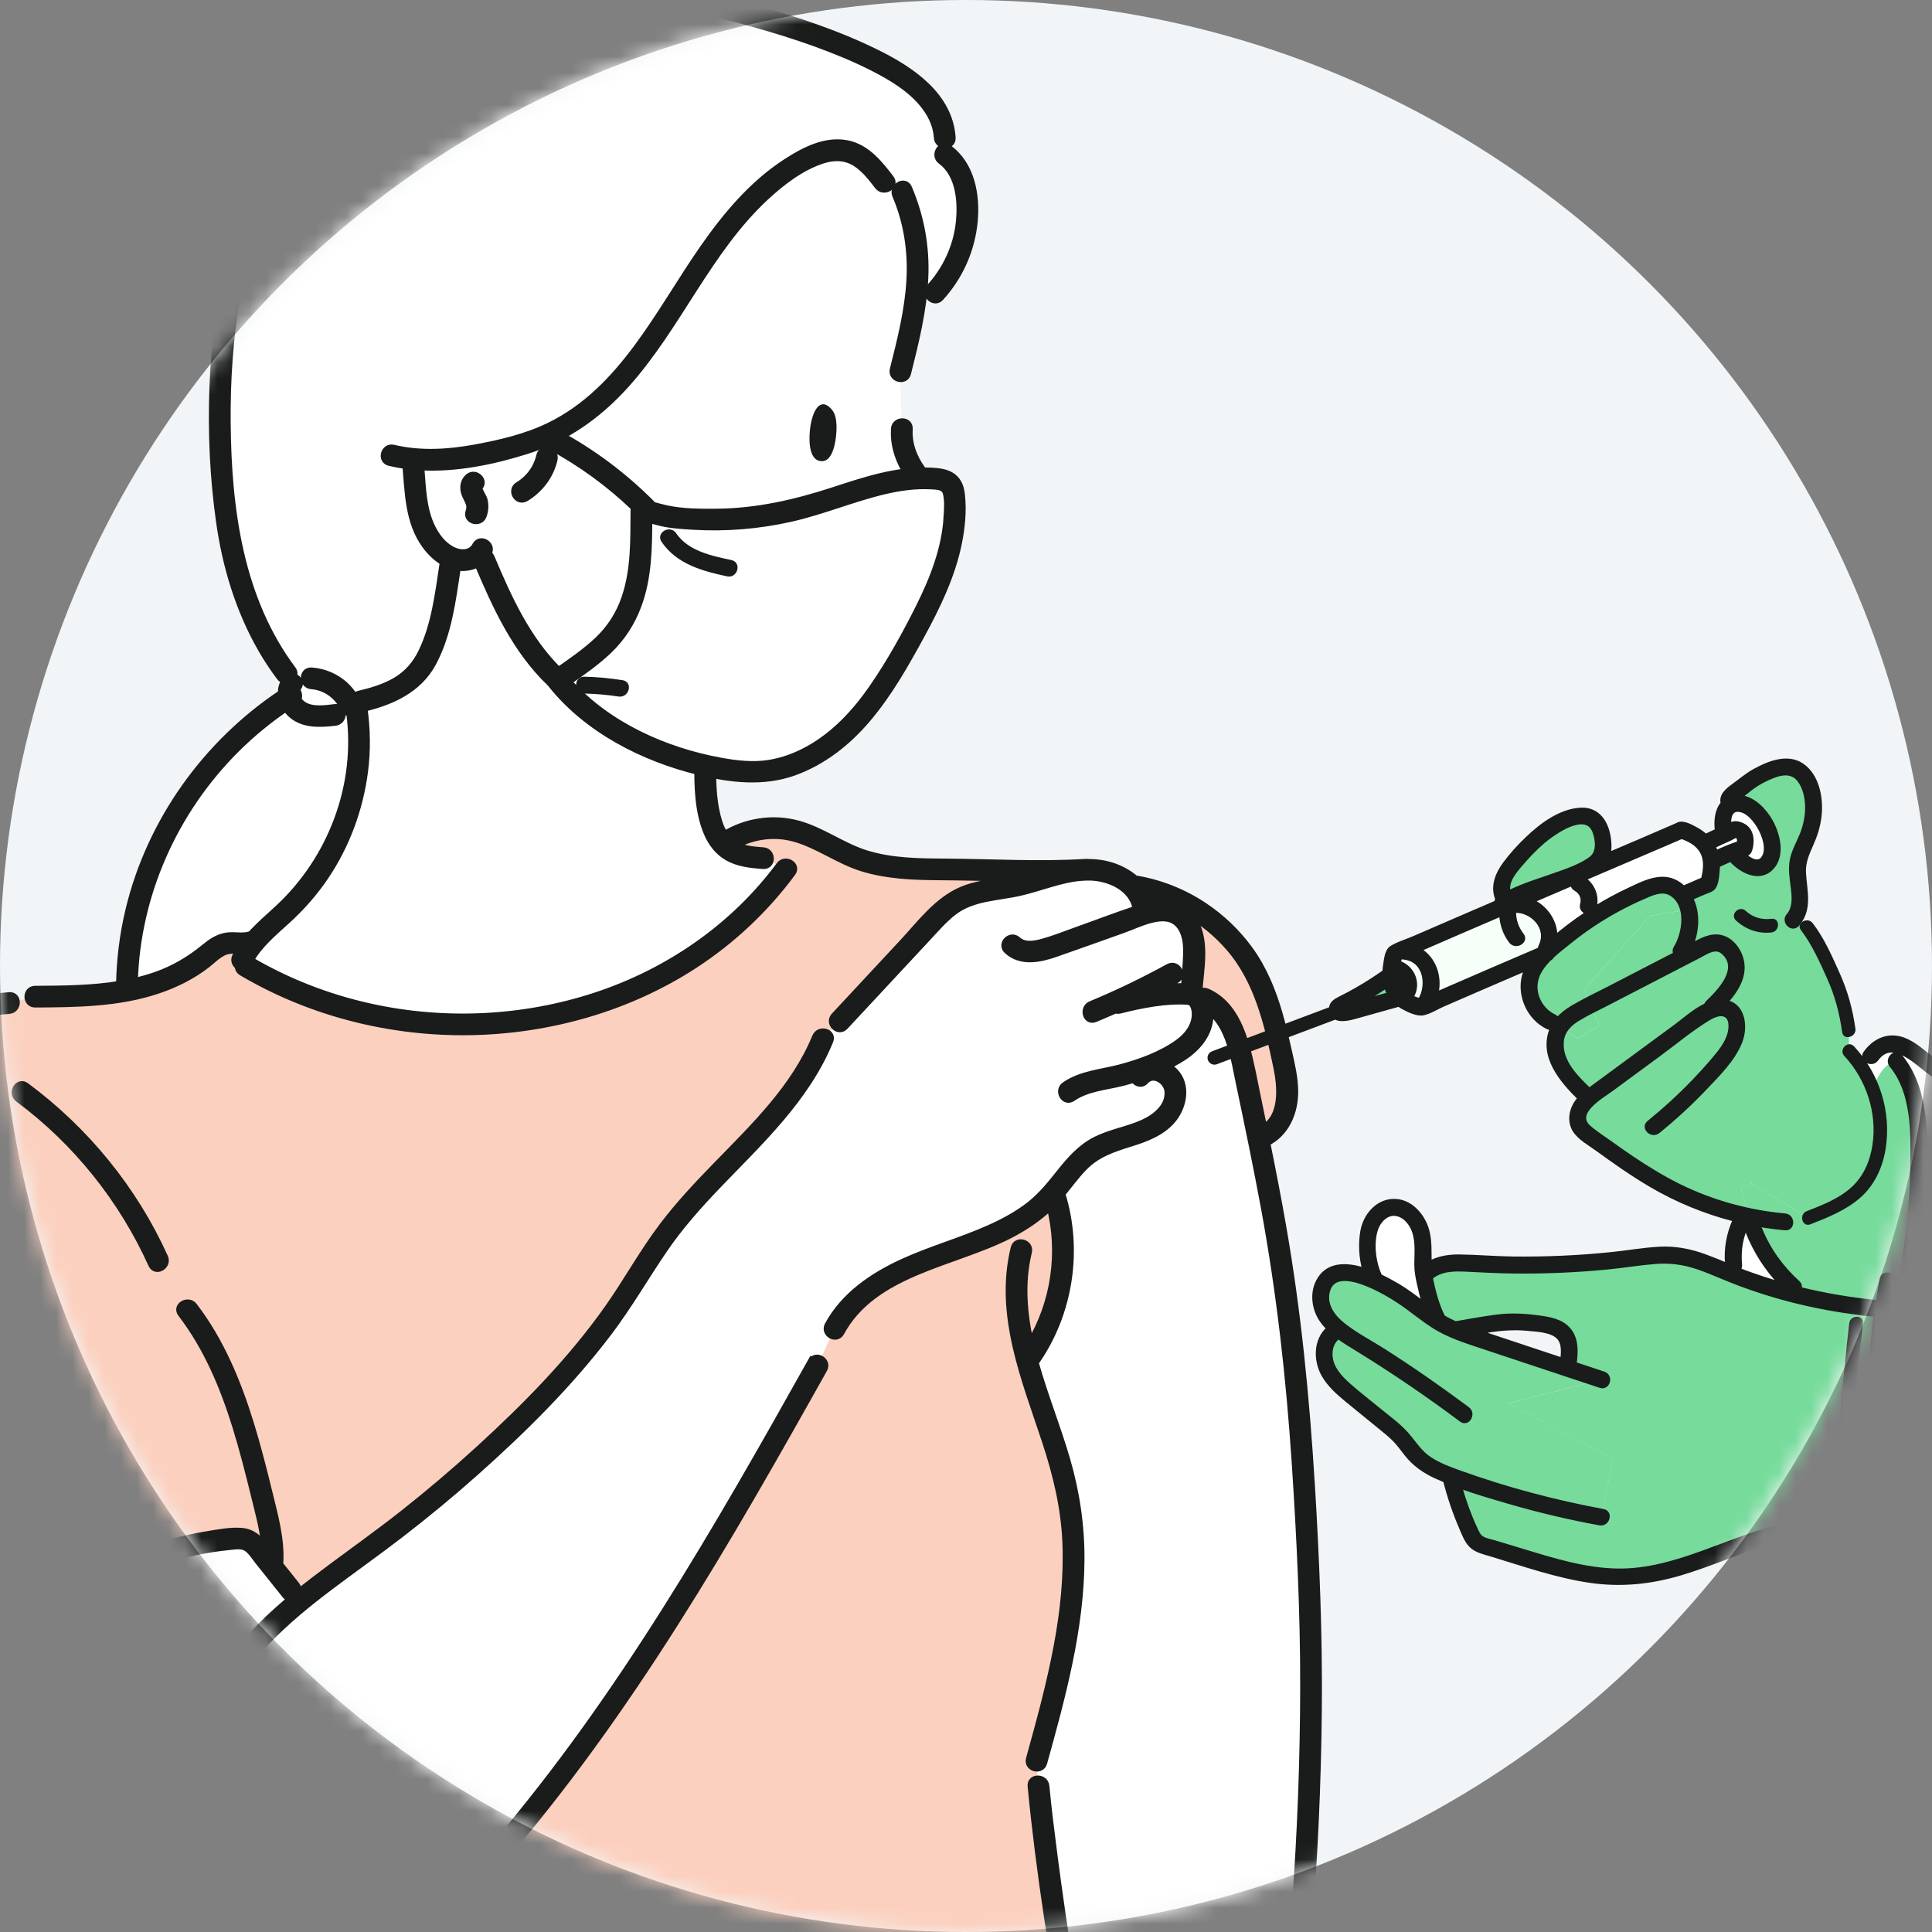
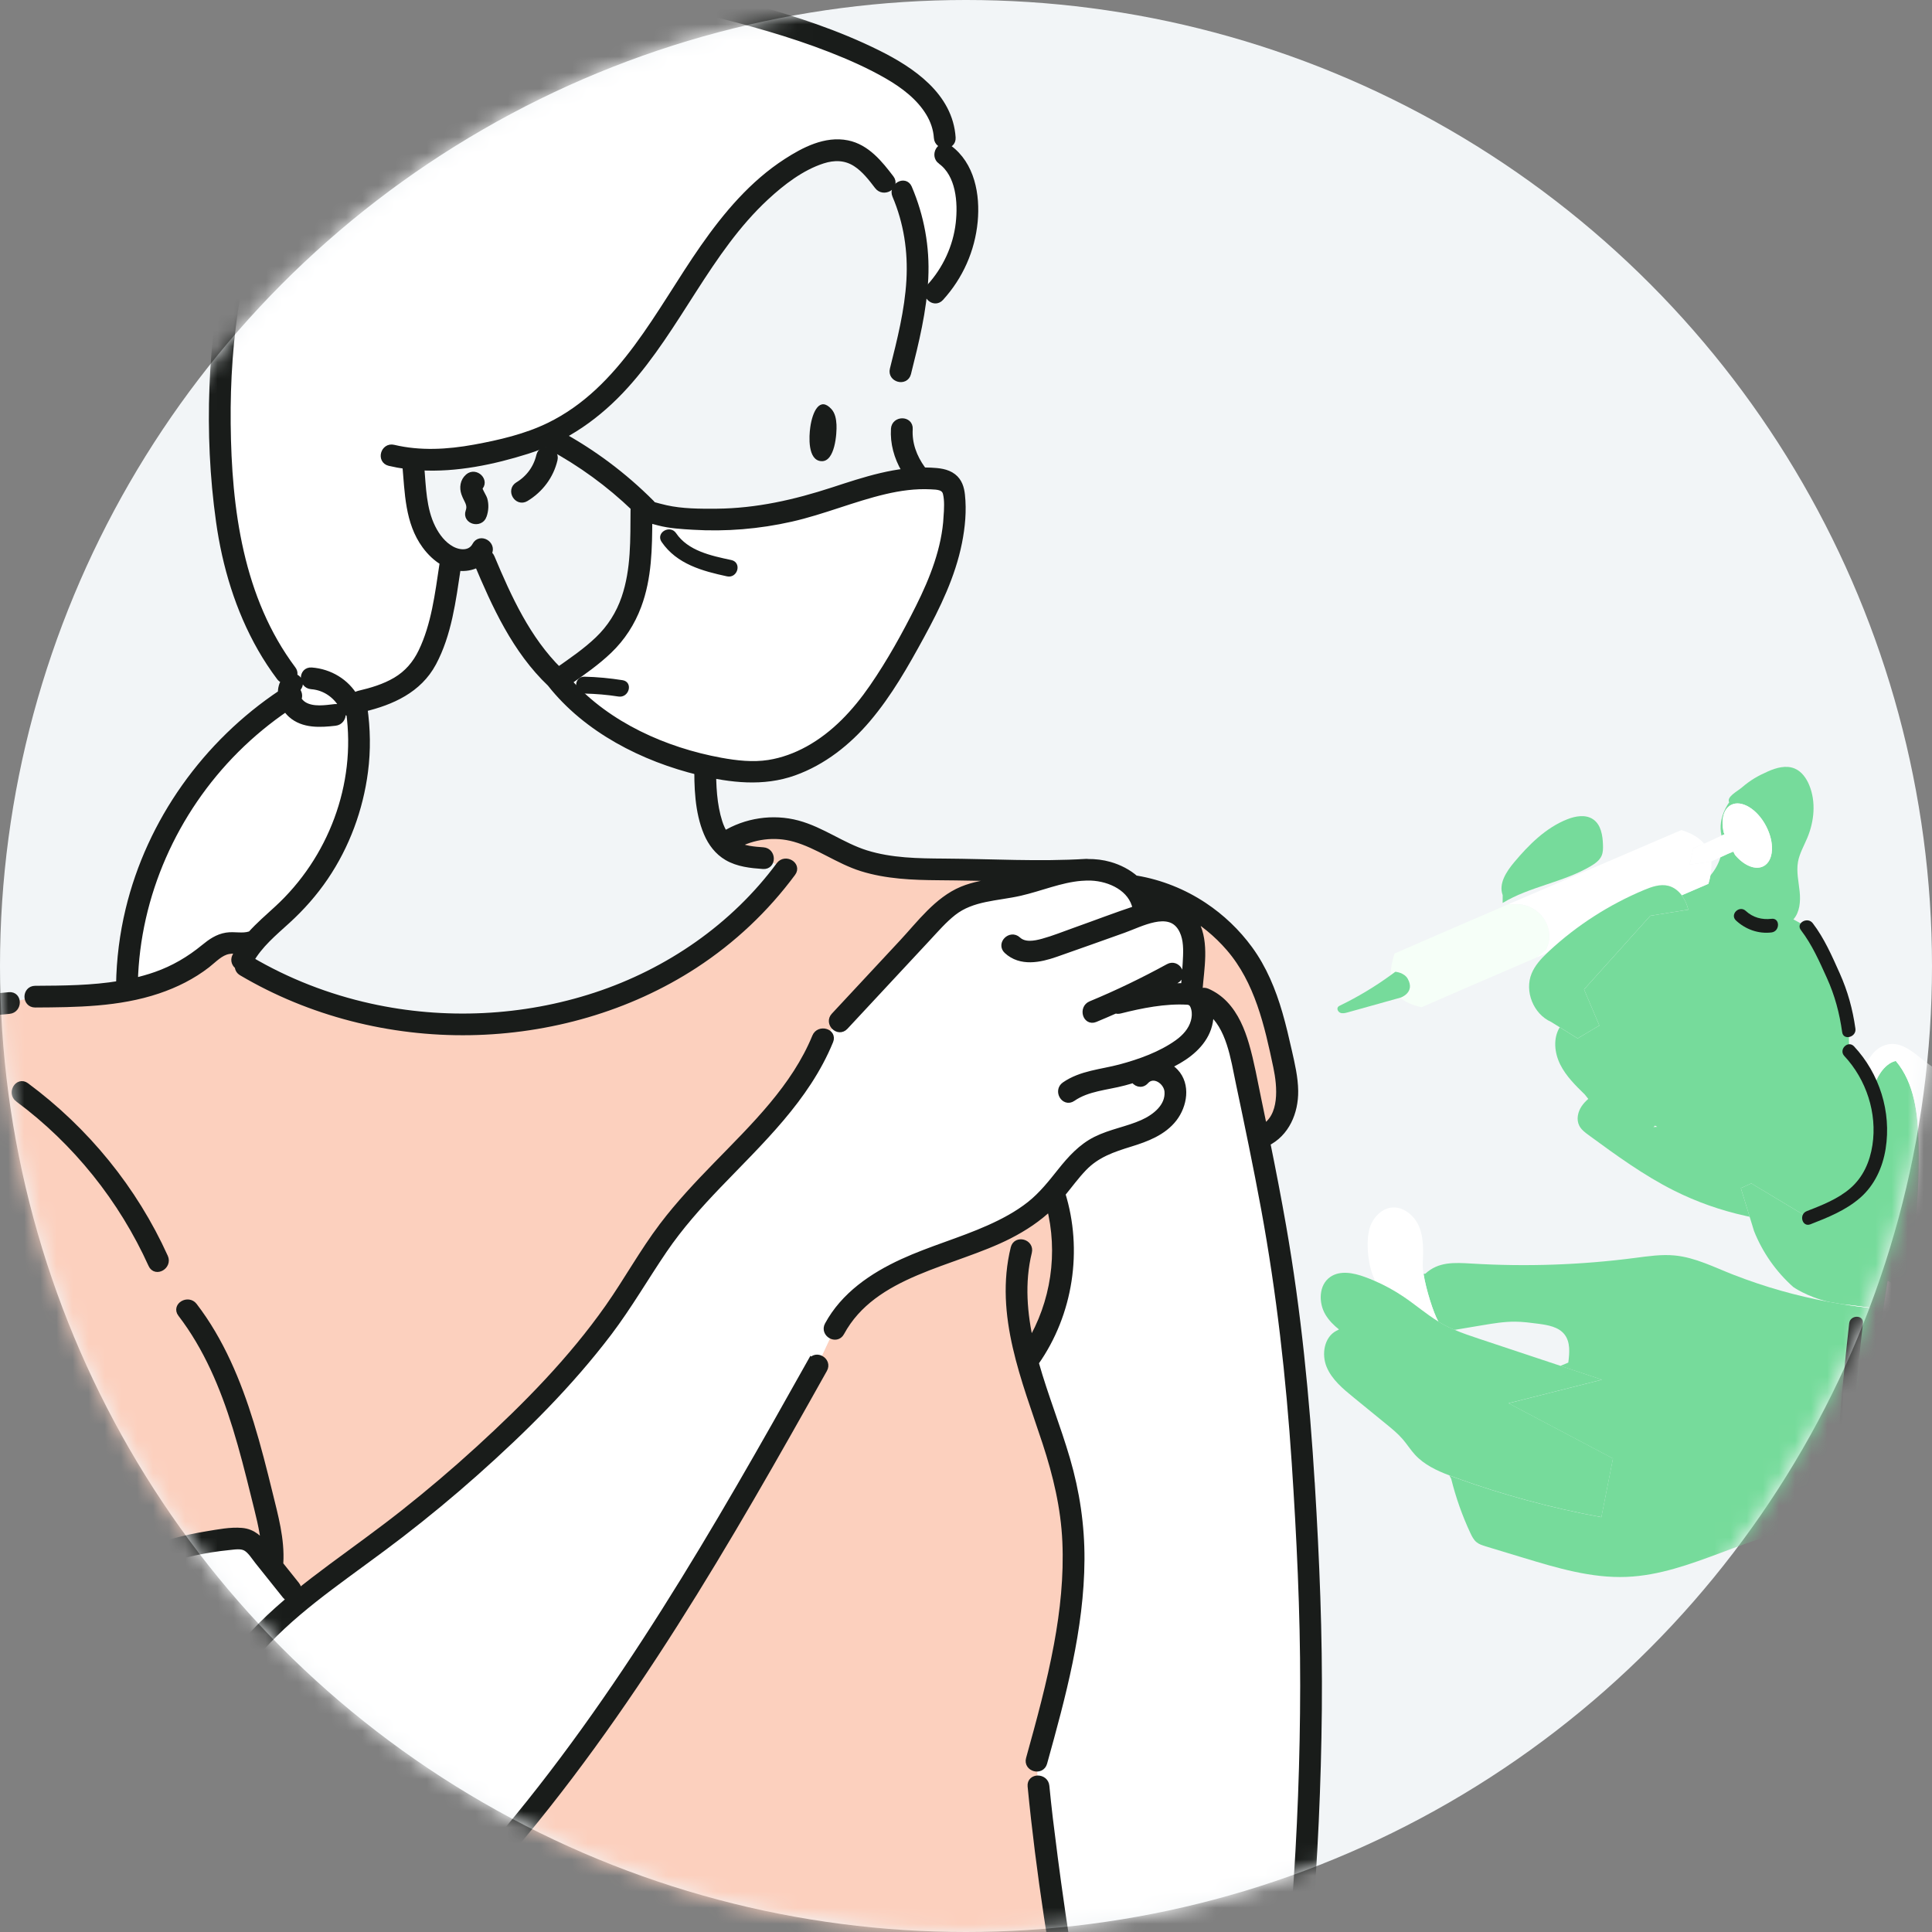
<svg xmlns="http://www.w3.org/2000/svg" width="120" height="120" viewBox="0 0 120 120" fill="none">
  <rect x="0" y="0" width="120" height="120" fill="#808080" stroke="none" />
  <circle cx="60" cy="60" r="60" fill="#F2F5F7" />
  <mask id="mask0_16047_48300" style="mask-type:alpha" maskUnits="userSpaceOnUse" x="0" y="0" width="120" height="120">
    <circle cx="60" cy="60" r="60" fill="#D9D9D9" />
  </mask>
  <g mask="url(#mask0_16047_48300)">
    <path d="M79.631 65.627C79.224 63.821 78.809 61.989 77.933 60.356C76.443 57.576 73.603 55.551 70.477 55.041L70.347 55.054C70.685 55.391 70.925 55.807 71.01 56.293L71 56.811C71.633 56.594 72.317 56.413 72.931 56.657C73.519 56.89 73.905 57.477 74.058 58.088C74.211 58.698 74.167 59.338 74.122 59.966C74.085 60.485 74.048 61.005 74.011 61.524C74.011 61.524 73.997 61.609 73.974 61.739C74.012 61.744 74.049 61.752 74.085 61.764C74.214 61.808 74.317 61.902 74.401 62.012L74.742 62.003C76.328 62.66 76.876 64.579 77.229 66.251C77.549 67.769 77.87 69.287 78.179 70.807C78.294 70.688 78.362 70.618 78.362 70.618C79.247 70.286 79.788 69.351 79.917 68.419C80.047 67.487 79.839 66.544 79.632 65.626L79.631 65.627Z" fill="#FCD0BE" />
    <path d="M1.405 102.292C3.391 99.825 6.071 97.969 9.037 96.827C10.77 96.16 12.601 95.737 14.449 95.579C14.779 95.551 15.126 95.533 15.424 95.674C15.695 95.801 15.891 96.042 16.078 96.276C16.742 97.106 17.406 97.937 18.071 98.768L18.628 99.433C20.16 98.177 21.808 97.023 23.383 95.853C26.402 93.611 29.272 91.17 31.968 88.552C34.414 86.176 36.726 83.642 38.624 80.813C39.57 79.403 40.411 77.923 41.424 76.559C44.508 72.403 49.166 69.314 51.103 64.521L52.151 63.432C52.166 63.415 52.181 63.398 52.197 63.382C54.01 61.435 55.822 59.488 57.635 57.542C58.238 56.894 58.857 56.233 59.647 55.83C60.663 55.31 61.848 55.269 62.967 55.041C64.475 54.736 65.919 54.075 67.457 54.019C64.833 54.186 61.123 54.01 58.494 53.999C56.679 53.992 54.821 53.934 53.131 53.277C51.824 52.768 50.654 51.914 49.291 51.58C47.819 51.219 46.194 51.53 44.96 52.406L44.89 52.421C44.997 52.536 45.115 52.643 45.247 52.735C45.863 53.167 46.653 53.25 47.405 53.301L48.818 53.972C41.237 64.268 26.062 66.415 15.253 59.992L15.193 59.932C15.231 59.744 15.253 59.633 15.253 59.633C15.271 59.323 15.498 58.95 15.597 58.774C15.624 58.725 15.643 58.691 15.645 58.678C15.649 58.619 14.712 58.039 13.54 58.678C12.368 59.318 11.383 60.297 11.383 60.297L11.373 60.364C11.202 60.462 10.983 60.556 10.737 60.646C9.776 61.082 8.743 61.375 7.702 61.559C5.886 61.882 4.029 61.892 2.184 61.903L0.573 62.293C-1.964 62.529 -4.721 62.862 -6.527 64.651C-8.093 66.202 -8.584 68.516 -8.79 70.704C-9.395 77.139 -8.168 83.584 -7.233 89.98C-6.432 95.456 -5.842 100.963 -5.465 106.486C-5.28 109.188 -5.131 111.96 -4.032 114.439C-3.497 115.648 -2.617 116.85 -1.321 117.144C-1.321 117.144 1.928 117.248 4.33 113.869C2.871 111.927 1.854 110.733 -0.804 107.181L-1.247 106.925L-0.576 105.459C-0.04 104.332 0.625 103.266 1.408 102.295L1.405 102.292Z" fill="#FCD0BE" />
-     <path d="M14.562 125.979C14.595 125.35 14.548 124.695 14.441 124.028C16.59 124.682 19.056 124.42 21.158 123.531C24.026 122.317 26.341 120.112 28.463 117.842C37.565 108.099 44.268 96.425 50.773 84.806L51.829 82.531C53.062 80.198 55.663 78.956 58.15 78.042C58.15 78.042 58.151 78.04 58.153 78.04C60.639 77.127 63.299 76.313 65.121 74.4L65.454 74.1C66.594 77.504 66.008 81.433 63.923 84.362C63.923 84.362 63.874 84.418 63.787 84.518C63.866 84.808 63.949 85.097 64.037 85.384C64.8 87.894 65.841 90.332 66.332 92.909C67.377 98.387 65.872 103.993 64.379 109.368L64.502 110.934C65.023 116.331 66.492 125.613 67.664 130.909L68.019 133.081H14.036C14.174 131.725 14.39 129.294 14.562 125.977V125.979Z" fill="#FCD0BE" />
+     <path d="M14.562 125.979C14.595 125.35 14.548 124.695 14.441 124.028C16.59 124.682 19.056 124.42 21.158 123.531C24.026 122.317 26.341 120.112 28.463 117.842C37.565 108.099 44.268 96.425 50.773 84.806L51.829 82.531C53.062 80.198 55.663 78.956 58.15 78.042C58.15 78.042 58.151 78.04 58.153 78.04C60.639 77.127 63.299 76.313 65.121 74.4L65.454 74.1C66.594 77.504 66.008 81.433 63.923 84.362C63.923 84.362 63.874 84.418 63.787 84.518C64.8 87.894 65.841 90.332 66.332 92.909C67.377 98.387 65.872 103.993 64.379 109.368L64.502 110.934C65.023 116.331 66.492 125.613 67.664 130.909L68.019 133.081H14.036C14.174 131.725 14.39 129.294 14.562 125.977V125.979Z" fill="#FCD0BE" />
    <path d="M59.969 12.276C59.854 11.257 59.474 10.192 58.615 9.598L58.613 8.55C58.515 6.546 56.729 5.052 54.953 4.1C50.047 1.468 43.861 0.25 38.458 -1.021C36.652 -1.446 34.821 -1.838 32.966 -1.826C30.059 -1.809 27.214 -0.789 24.769 0.774C20.75 3.343 17.767 7.347 16.011 11.766C13.579 17.887 13.147 25.376 13.958 31.865C14.402 35.422 15.551 38.95 17.713 41.816L17.845 41.782L18.109 43.197C11.905 47.127 7.92 54.034 7.883 61.35C7.883 61.35 9.595 61.057 10.736 60.645C10.983 60.556 11.203 60.462 11.372 60.363L11.383 60.297C11.383 60.297 12.367 59.317 13.539 58.678C14.711 58.038 15.648 58.618 15.644 58.678C15.643 58.691 15.625 58.725 15.597 58.774C15.627 58.789 15.644 58.797 15.644 58.797C16.469 57.901 17.228 57.119 17.921 56.453C21.209 53.29 22.835 48.505 22.15 44.007L22.155 43.851C22.311 43.67 22.405 43.562 22.405 43.562C23.684 43.267 24.994 42.808 25.87 41.835C26.415 41.23 26.75 40.468 27.007 39.698C27.101 39.416 27.186 39.133 27.262 38.847C27.584 37.648 27.771 36.414 27.957 35.185L27.979 34.616C27.806 34.537 27.641 34.435 27.49 34.321C26.685 33.709 26.227 32.739 26.003 31.757C25.778 30.775 25.758 29.76 25.658 28.758V28.504C27.205 28.655 28.789 28.453 30.325 28.125C30.539 28.08 30.753 28.031 30.966 27.981C32.026 27.731 33.08 27.435 34.069 26.988C37.689 25.35 40.038 21.912 42.141 18.608C44.244 15.303 46.447 11.815 49.947 9.946C50.753 9.516 51.683 9.177 52.576 9.384C53.597 9.62 54.304 10.498 54.927 11.32C54.927 11.32 56.593 13.073 56.887 14.961C56.896 15.034 56.906 15.107 56.915 15.18C56.934 15.341 56.95 15.502 56.962 15.663C57.055 16.884 56.955 18.101 56.758 19.311L58.014 18.162C59.476 16.586 60.205 14.389 59.969 12.277V12.276Z" fill="white" />
    <path d="M81.254 97.093C80.978 91.56 80.658 86.022 79.896 80.534C79.443 77.273 78.835 74.036 78.178 70.809C77.869 69.288 77.549 67.77 77.228 66.253C76.875 64.58 76.327 62.661 74.741 62.004L74.4 62.013C74.317 61.903 74.213 61.81 74.084 61.765C74.048 61.753 74.011 61.745 73.973 61.74C73.996 61.61 74.01 61.525 74.01 61.525C74.047 61.006 74.085 60.486 74.121 59.967C74.166 59.34 74.21 58.7 74.057 58.089C73.905 57.478 73.518 56.891 72.93 56.658C72.317 56.414 71.632 56.595 70.999 56.812L71.009 56.294C70.924 55.807 70.684 55.392 70.346 55.055C69.637 54.347 68.497 53.981 67.455 54.019C65.917 54.075 64.473 54.734 62.965 55.041C61.845 55.268 60.661 55.309 59.645 55.829C58.856 56.233 58.236 56.894 57.633 57.541C55.82 59.487 54.008 61.435 52.195 63.381C52.179 63.398 52.164 63.414 52.149 63.431L51.101 64.52C49.163 69.314 44.506 72.401 41.422 76.559C40.41 77.922 39.569 79.403 38.622 80.812C36.723 83.641 34.412 86.175 31.966 88.552C29.27 91.17 26.401 93.611 23.381 95.852C21.806 97.022 20.157 98.176 18.626 99.432L18.069 98.767C17.405 97.937 16.741 97.106 16.076 96.275C15.889 96.042 15.694 95.801 15.422 95.673C15.124 95.532 14.777 95.55 14.447 95.578C12.599 95.735 10.768 96.159 9.035 96.826C6.069 97.968 3.389 99.825 1.403 102.292C0.621 103.263 -0.044 104.329 -0.581 105.456L-1.252 106.922L-0.808 107.178C1.849 110.73 2.866 111.924 4.325 113.866C4.969 114.723 5.698 115.726 6.693 117.141C7.566 118.383 11.031 122.026 12.251 122.934C12.916 123.429 13.657 123.788 14.44 124.026C16.59 124.68 19.055 124.418 21.157 123.529C24.025 122.316 26.341 120.111 28.462 117.84C37.564 108.098 44.268 96.424 50.772 84.805L51.828 82.53C53.061 80.196 55.663 78.954 58.148 78.04C58.149 78.04 58.151 78.039 58.152 78.039C60.636 77.126 63.297 76.312 65.119 74.399L65.453 74.1C66.593 77.503 66.007 81.433 63.923 84.361C63.923 84.361 63.874 84.418 63.787 84.517C63.866 84.808 63.948 85.096 64.035 85.383C64.799 87.894 65.839 90.331 66.33 92.909C67.374 98.388 65.87 103.993 64.378 109.367L64.501 110.933C65.022 116.33 66.491 125.613 67.663 130.908L68.017 133.08H79.108C81.082 122.428 81.792 107.909 81.252 97.091L81.254 97.093Z" fill="white" />
-     <path d="M48.818 53.971L47.404 53.3C46.653 53.248 45.863 53.165 45.246 52.734C45.114 52.641 44.996 52.535 44.889 52.419C44.272 51.756 44.047 50.763 43.94 49.84C43.832 48.923 43.791 47.998 43.814 47.075C44.333 47.213 44.857 47.325 45.385 47.407C47.334 47.709 50.644 47.636 51.521 45.447C51.892 44.519 51.668 43.45 51.999 42.507C51.999 42.507 52.325 39.127 53.871 37.405C55.418 35.681 56.178 34.827 56.178 34.827C56.381 34.337 56.846 34.001 57.312 33.73C57.779 33.46 58.279 33.22 58.64 32.825C59.001 32.43 59.186 31.821 58.908 31.367C58.769 31.141 58.539 30.985 58.323 30.826C56.968 29.83 55.887 28.286 56.016 26.637L55.925 24.073V23.07C56.237 21.828 56.551 20.574 56.757 19.311C56.955 18.102 57.055 16.885 56.962 15.664C56.95 15.502 56.934 15.342 56.914 15.181C56.906 15.108 56.896 15.034 56.886 14.962C56.593 13.074 54.927 11.32 54.927 11.32C54.303 10.498 53.596 9.621 52.576 9.385C51.682 9.178 50.752 9.517 49.947 9.947C46.446 11.816 44.243 15.305 42.141 18.609C40.038 21.914 37.69 25.351 34.069 26.989C33.08 27.436 32.026 27.733 30.965 27.982C30.753 28.032 30.539 28.08 30.324 28.126C28.787 28.454 27.205 28.655 25.658 28.505V28.759C25.757 29.761 25.777 30.776 26.002 31.758C26.227 32.74 26.685 33.71 27.489 34.322C27.64 34.437 27.805 34.538 27.978 34.617L27.956 35.186C27.77 36.415 27.583 37.649 27.262 38.848C27.185 39.133 27.101 39.417 27.007 39.699C26.75 40.469 26.414 41.231 25.87 41.836C24.994 42.809 23.684 43.268 22.405 43.563C22.405 43.563 22.311 43.671 22.154 43.852L22.149 44.007C22.834 48.506 21.209 53.291 17.92 56.454C17.228 57.12 16.469 57.901 15.644 58.798C15.644 58.798 15.627 58.79 15.596 58.775C15.496 58.951 15.271 59.323 15.252 59.634C15.252 59.634 15.23 59.744 15.192 59.932L15.252 59.993C26.061 66.415 41.236 64.268 48.818 53.973V53.971Z" fill="white" />
    <path d="M55.516 22.957C55.382 23.486 56.204 23.712 56.338 23.182C56.825 21.242 57.312 19.282 57.408 17.276C57.501 15.349 57.156 13.462 56.4 11.689C56.187 11.188 55.452 11.62 55.664 12.117C56.38 13.796 56.654 15.606 56.548 17.422C56.44 19.302 55.973 21.138 55.516 22.957Z" fill="#191C1A" stroke="#191C1A" stroke-width="0.5" />
    <path d="M57.748 32.994C57.022 33.441 56.188 33.797 55.81 34.615C55.582 35.107 56.317 35.539 56.546 35.043C56.94 34.191 57.984 33.939 58.672 33.379C59.34 32.835 59.763 31.837 59.211 31.064C58.963 30.715 58.568 30.504 58.245 30.231C57.874 29.915 57.527 29.561 57.242 29.166C56.705 28.42 56.385 27.565 56.441 26.64C56.475 26.095 55.622 26.097 55.589 26.64C55.48 28.415 56.565 30.006 57.925 31.057C58.251 31.31 58.684 31.532 58.602 32.008C58.523 32.465 58.116 32.767 57.747 32.994H57.748Z" fill="#191C1A" stroke="#191C1A" stroke-width="0.5" />
    <path d="M29.983 32.015C30.096 31.695 30.118 31.348 30.022 31.02C29.983 30.884 29.628 30.337 29.717 30.259C30.132 29.9 29.527 29.302 29.115 29.66C28.831 29.905 28.78 30.287 28.898 30.629C29.047 31.064 29.333 31.302 29.162 31.79C28.98 32.307 29.803 32.529 29.983 32.016V32.015Z" fill="#191C1A" stroke="#191C1A" stroke-width="0.5" />
    <path d="M33.56 28.308C33.374 29.099 32.9 29.752 32.201 30.174C31.732 30.457 32.16 31.19 32.631 30.906C33.511 30.375 34.147 29.534 34.382 28.533C34.507 28.002 33.686 27.776 33.56 28.308Z" fill="#191C1A" stroke="#191C1A" stroke-width="0.5" />
    <path d="M58.47 9.967C59.633 10.813 59.759 12.564 59.612 13.868C59.445 15.35 58.787 16.763 57.782 17.864C57.414 18.268 58.016 18.869 58.384 18.463C59.578 17.155 60.311 15.506 60.477 13.746C60.629 12.12 60.3 10.252 58.899 9.235C58.456 8.912 58.03 9.648 58.469 9.967H58.47Z" fill="#191C1A" stroke="#191C1A" stroke-width="0.5" />
    <path d="M51.028 28.645C51.864 28.679 51.984 26.918 51.956 26.377C51.937 26.031 51.875 25.667 51.641 25.409C50.923 24.615 50.465 25.543 50.326 26.549C50.253 27.073 50.145 28.608 51.027 28.645L51.028 28.645Z" fill="#191C1A" />
    <path d="M49.972 37.109C49.61 36.698 49.01 37.3 49.37 37.709C50.308 38.776 51.816 39.205 53.188 38.856C53.72 38.721 53.494 37.903 52.962 38.038C51.868 38.317 50.714 37.953 49.973 37.109H49.972Z" fill="#191C1A" />
    <path d="M41.199 76.157C39.968 77.779 38.99 79.573 37.82 81.237C35.53 84.493 32.707 87.359 29.772 90.04C28.261 91.421 26.699 92.748 25.091 94.018C23.631 95.171 22.118 96.251 20.624 97.359C17.603 99.6 14.56 102.084 12.969 105.577C12.744 106.071 13.478 106.501 13.705 106.005C15.131 102.873 17.765 100.569 20.468 98.53C21.916 97.437 23.4 96.392 24.838 95.284C26.443 94.049 28.003 92.759 29.516 91.413C32.499 88.76 35.358 85.921 37.772 82.737C39.018 81.092 40.043 79.309 41.202 77.607C42.188 76.16 43.346 74.858 44.557 73.595C47.185 70.857 50.048 68.213 51.513 64.636C51.721 64.131 50.896 63.911 50.691 64.411C49.398 67.566 46.882 69.985 44.543 72.387C43.37 73.592 42.217 74.816 41.199 76.156V76.157Z" fill="#191C1A" stroke="#191C1A" stroke-width="0.5" />
    <path d="M50.407 84.596C47.488 89.809 44.543 95.011 41.348 100.064C38.149 105.126 34.696 110.043 30.797 114.6C28.922 116.79 26.982 119.002 24.74 120.829C22.632 122.548 20.119 123.867 17.348 123.967C16.062 124.014 14.747 123.811 13.582 123.248C12.747 122.845 12.119 122.307 11.449 121.674C10.016 120.319 8.624 118.88 7.382 117.35C6.759 116.581 6.222 115.739 5.641 114.938C5.116 114.215 4.581 113.499 4.036 112.79C2.883 111.289 1.706 109.807 0.563 108.299C0.158 107.764 -0.245 107.228 -0.646 106.691C1.183 102.016 5.226 98.533 9.979 96.943C11.348 96.485 12.77 96.171 14.207 96.03C14.557 95.996 14.989 95.911 15.308 96.098C15.615 96.279 15.845 96.665 16.062 96.937C16.631 97.649 17.2 98.361 17.769 99.073C18.111 99.5 18.71 98.896 18.372 98.474C18.025 98.04 17.679 97.608 17.333 97.175C17.34 97.147 17.346 97.116 17.347 97.085C17.437 95.613 17.029 94.173 16.683 92.756C16.327 91.303 15.961 89.853 15.52 88.423C14.723 85.841 13.671 83.301 12.014 81.14C11.686 80.712 10.946 81.134 11.278 81.569C12.894 83.676 13.92 86.131 14.698 88.648C15.124 90.03 15.48 91.431 15.825 92.835C16.089 93.914 16.398 95.003 16.483 96.111C16.091 95.626 15.694 95.209 15.01 95.15C14.318 95.09 13.568 95.243 12.886 95.353C12.183 95.467 11.488 95.618 10.802 95.806C8.052 96.559 5.463 97.896 3.297 99.746C1.163 101.568 -0.479 103.921 -1.477 106.511C-1.544 106.582 -1.583 106.672 -1.574 106.772C-2.558 109.457 -2.852 112.384 -2.294 115.236C-2.23 115.557 -2.176 115.977 -2.059 116.365C-3.219 115.605 -3.816 114.044 -4.184 112.785C-4.742 110.874 -4.878 108.878 -5.012 106.903C-5.305 102.586 -5.715 98.277 -6.261 93.984C-6.807 89.686 -7.575 85.418 -8.079 81.115C-8.331 78.963 -8.508 76.799 -8.524 74.631C-8.54 72.649 -8.485 70.607 -8.058 68.664C-7.642 66.768 -6.753 65.028 -5.002 64.044C-3.32 63.099 -1.314 62.9 0.573 62.723C1.115 62.672 1.12 61.824 0.573 61.875C-1.214 62.042 -3.035 62.238 -4.698 62.952C-6.366 63.666 -7.604 64.943 -8.306 66.604C-9.05 68.367 -9.228 70.327 -9.325 72.218C-9.442 74.481 -9.352 76.751 -9.15 79.005C-8.742 83.545 -7.905 88.034 -7.299 92.55C-6.691 97.079 -6.229 101.628 -5.911 106.187C-5.752 108.472 -5.65 110.798 -5.003 113.01C-4.467 114.846 -3.484 117.046 -1.434 117.558C-1.263 117.6 -1.125 117.545 -1.032 117.447C-0.43 117.556 0.325 117.342 0.834 117.153C2.213 116.641 3.299 115.63 4.36 114.644C4.966 115.457 5.563 116.275 6.148 117.103C7.252 118.671 8.622 120.067 9.974 121.422C10.582 122.03 11.197 122.65 11.877 123.182C12.545 123.705 13.306 124.103 14.112 124.373C14.11 124.391 14.11 124.409 14.11 124.429C14.214 127.292 14.011 130.157 13.491 132.975C13.393 133.509 14.214 133.737 14.313 133.2C14.835 130.366 15.059 127.488 14.967 124.608C15.068 124.629 15.169 124.65 15.27 124.669C21.183 125.728 25.877 121.331 29.52 117.33C33.637 112.81 37.278 107.879 40.621 102.77C43.971 97.652 47.026 92.35 50.023 87.022C50.397 86.357 50.77 85.691 51.144 85.025C51.411 84.548 50.675 84.12 50.408 84.597L50.407 84.596ZM1.036 116.144C0.492 116.417 -0.13 116.601 -0.742 116.603C-0.961 116.603 -1.045 116.59 -1.129 116.377C-1.181 116.246 -1.212 116.101 -1.248 115.965C-1.34 115.63 -1.417 115.29 -1.483 114.948C-1.948 112.523 -1.731 109.994 -0.985 107.646C0.61 109.761 2.251 111.842 3.846 113.958C2.977 114.767 2.106 115.607 1.036 116.143V116.144Z" fill="#191C1A" stroke="#191C1A" stroke-width="0.5" />
    <path d="M1.158 68.213C4.758 70.881 7.619 74.465 9.459 78.534C9.684 79.031 10.418 78.6 10.195 78.106C8.292 73.897 5.305 70.235 1.587 67.481C1.147 67.155 0.721 67.891 1.157 68.213H1.158Z" fill="#191C1A" stroke="#191C1A" stroke-width="0.5" />
    <path d="M2.183 62.328C4.735 62.314 7.354 62.293 9.799 61.469C10.887 61.103 11.922 60.588 12.831 59.884C13.244 59.563 13.643 59.111 14.18 59.011C14.427 58.965 14.669 58.977 14.909 58.987C14.822 59.127 14.739 59.272 14.664 59.422C14.546 59.658 14.658 59.881 14.834 59.991C14.825 60.129 14.883 60.268 15.037 60.36C19.294 62.877 24.253 64.129 29.198 64.047C34.102 63.965 39.012 62.582 43.125 59.901C45.474 58.369 47.521 56.437 49.185 54.188C49.511 53.749 48.772 53.325 48.449 53.76C45.612 57.594 41.544 60.399 37.013 61.889C32.508 63.37 27.602 63.602 22.973 62.576C20.345 61.995 17.824 61.014 15.507 59.65C16.072 58.646 16.969 57.906 17.813 57.136C18.695 56.331 19.483 55.44 20.152 54.453C21.473 52.504 22.306 50.244 22.608 47.916C22.779 46.597 22.757 45.275 22.568 43.961C24.312 43.545 25.971 42.801 26.853 41.158C27.808 39.38 28.069 37.265 28.366 35.3C28.373 35.26 28.373 35.221 28.369 35.184C29.132 35.32 29.939 35.025 30.311 34.321C30.566 33.839 29.831 33.409 29.575 33.893C29.262 34.486 28.55 34.453 28.027 34.169C27.477 33.87 27.085 33.352 26.81 32.805C26.219 31.624 26.21 30.254 26.1 28.962C28.331 29.091 30.629 28.608 32.723 27.948C35.123 27.192 37.137 25.759 38.811 23.906C42.084 20.283 43.923 15.555 47.529 12.21C48.535 11.276 49.749 10.342 51.074 9.914C51.803 9.677 52.533 9.687 53.188 10.113C53.742 10.472 54.163 11.019 54.557 11.536C54.884 11.966 55.624 11.544 55.293 11.108C54.603 10.201 53.806 9.202 52.619 8.963C51.283 8.694 49.969 9.38 48.881 10.082C46.779 11.439 45.154 13.373 43.736 15.401C40.961 19.371 38.716 24.262 34.129 26.494C32.684 27.197 31.062 27.574 29.487 27.862C27.817 28.167 26.092 28.268 24.427 27.872C23.894 27.746 23.667 28.562 24.201 28.69C24.544 28.771 24.891 28.835 25.24 28.881C25.393 30.577 25.399 32.418 26.449 33.851C26.754 34.268 27.146 34.652 27.605 34.907C27.575 34.952 27.553 35.007 27.543 35.074C27.269 36.885 27.038 38.832 26.231 40.501C25.865 41.26 25.343 41.874 24.613 42.307C23.897 42.731 23.093 42.967 22.288 43.156C22.151 43.188 22.065 43.265 22.02 43.361C21.473 42.399 20.457 41.791 19.346 41.709C18.799 41.669 18.802 42.517 19.346 42.558C20.256 42.625 21.02 43.201 21.4 44.012C21.478 44.178 21.613 44.24 21.749 44.23C22.38 48.76 20.621 53.41 17.254 56.496C16.692 57.011 16.107 57.516 15.6 58.082C15.576 58.085 15.552 58.09 15.527 58.098C15.047 58.248 14.563 58.096 14.074 58.174C13.539 58.258 13.12 58.554 12.711 58.889C11.799 59.638 10.813 60.219 9.694 60.611C9.239 60.77 8.778 60.899 8.313 61.005C8.45 55.587 10.781 50.364 14.622 46.529C15.589 45.564 16.645 44.694 17.775 43.927C17.87 44.081 17.986 44.223 18.119 44.342C18.853 45 19.908 44.934 20.819 44.828C21.358 44.766 21.364 43.917 20.819 43.98C20.201 44.051 19.446 44.172 18.877 43.848C18.704 43.749 18.554 43.597 18.462 43.422C18.565 43.249 18.514 43.028 18.385 42.891C18.404 42.816 18.437 42.743 18.487 42.672C18.704 42.368 18.429 42.075 18.132 42.059C18.239 41.943 18.272 41.776 18.146 41.605C14.86 37.214 14.13 31.647 14.078 26.317C14.026 21.003 14.771 15.486 17.029 10.626C19.148 6.062 22.667 2.013 27.324 -0.094C30.001 -1.304 32.861 -1.645 35.757 -1.163C37.156 -0.93 38.533 -0.578 39.913 -0.26C41.225 0.042 42.538 0.342 43.846 0.661C46.471 1.302 49.087 2.019 51.605 3.003C52.819 3.478 54.026 4.012 55.156 4.665C56.161 5.247 57.147 5.99 57.752 6.998C58.038 7.474 58.218 7.998 58.254 8.553C58.289 9.095 59.142 9.099 59.106 8.553C58.939 5.983 56.607 4.404 54.495 3.355C51.989 2.111 49.313 1.233 46.617 0.498C43.905 -0.242 41.156 -0.84 38.418 -1.478C36.895 -1.833 35.351 -2.154 33.784 -2.23C32.319 -2.302 30.845 -2.126 29.43 -1.746C24.222 -0.342 19.989 3.601 17.346 8.173C14.576 12.963 13.467 18.562 13.259 24.035C13.153 26.817 13.279 29.619 13.666 32.376C14.05 35.124 14.863 37.842 16.247 40.262C16.598 40.876 16.988 41.467 17.413 42.033C17.51 42.163 17.644 42.215 17.777 42.214C17.769 42.223 17.761 42.233 17.753 42.243C17.571 42.498 17.499 42.79 17.511 43.083C12.823 46.204 9.362 51.041 8.046 56.513C7.679 58.037 7.484 59.603 7.459 61.17C5.724 61.46 3.941 61.47 2.182 61.48C1.634 61.483 1.632 62.331 2.182 62.328H2.183Z" fill="#191C1A" stroke="#191C1A" stroke-width="0.5" />
    <path d="M65.393 114.951C65.219 113.615 65.058 112.278 64.928 110.937C64.877 110.399 64.023 110.393 64.076 110.937C64.598 116.322 65.454 121.691 66.444 127.008C66.695 128.35 66.958 129.691 67.252 131.024C67.37 131.557 68.192 131.331 68.074 130.798C66.92 125.571 66.084 120.256 65.392 114.95L65.393 114.951Z" fill="#191C1A" stroke="#191C1A" stroke-width="0.5" />
    <path d="M81.417 92.222C81.089 86.839 80.566 81.479 79.635 76.163C79.33 74.422 78.994 72.687 78.642 70.955C79.851 70.371 80.398 69.065 80.383 67.759C80.373 66.932 80.179 66.117 79.998 65.314C79.818 64.522 79.636 63.73 79.409 62.951C79 61.543 78.436 60.167 77.564 58.976C76.792 57.921 75.839 57.012 74.748 56.288C73.497 55.457 72.073 54.887 70.59 54.635C70.559 54.63 70.53 54.628 70.501 54.628C70.054 54.231 69.495 53.946 68.915 53.779C68.468 53.65 68.019 53.601 67.57 53.604C67.535 53.597 67.498 53.594 67.457 53.597C64.528 53.777 61.589 53.597 58.659 53.578C57.016 53.567 55.35 53.549 53.768 53.054C52.29 52.591 51.033 51.61 49.531 51.206C48.002 50.795 46.338 51.052 44.997 51.877C44.832 51.634 44.711 51.36 44.621 51.08C44.273 49.989 44.221 48.776 44.231 47.619C45.329 47.871 46.459 48.008 47.584 47.949C48.732 47.89 49.95 47.651 50.882 46.941C51.407 46.542 51.796 46.006 51.995 45.378C52.28 44.483 52.119 43.517 52.408 42.622C52.577 42.101 51.754 41.879 51.586 42.397C51.178 43.656 51.607 45.163 50.521 46.144C49.747 46.843 48.592 47.049 47.583 47.101C46.407 47.162 45.239 47.014 44.097 46.727C44.006 46.657 43.885 46.628 43.768 46.641C42.336 46.247 40.952 45.641 39.661 44.964C38.078 44.133 36.579 43.151 35.128 42.11C34.682 41.79 34.257 42.526 34.697 42.842C37.349 44.743 40.215 46.498 43.381 47.399C43.356 48.831 43.398 50.412 43.958 51.728C44.214 52.331 44.615 52.866 45.189 53.202C45.858 53.594 46.647 53.672 47.404 53.726C47.952 53.766 47.949 52.917 47.404 52.878C46.811 52.836 46.17 52.786 45.642 52.484C46.774 51.867 48.107 51.685 49.367 52.04C50.837 52.455 52.082 53.413 53.541 53.87C55.068 54.348 56.694 54.411 58.283 54.423C59.715 54.432 61.148 54.469 62.58 54.494C62.842 54.499 63.104 54.503 63.365 54.507C62.939 54.611 62.508 54.7 62.069 54.77C61.287 54.892 60.503 55.003 59.769 55.31C58.249 55.946 57.179 57.407 56.09 58.577C54.676 60.096 53.262 61.614 51.848 63.133C51.475 63.533 52.077 64.135 52.45 63.733C53.588 62.511 54.727 61.288 55.864 60.065C56.433 59.454 57.002 58.843 57.571 58.232C58.083 57.683 58.581 57.103 59.172 56.637C60.376 55.69 61.922 55.719 63.351 55.392C64.602 55.106 65.847 54.569 67.138 54.462C67.244 54.457 67.349 54.452 67.456 54.445C67.461 54.445 67.465 54.444 67.471 54.444C67.569 54.442 67.667 54.442 67.766 54.445C68.976 54.493 70.345 55.128 70.598 56.409C70.604 56.438 70.612 56.464 70.622 56.49C69.33 56.916 68.055 57.409 66.775 57.863C66.117 58.096 65.462 58.364 64.787 58.549C64.267 58.691 63.614 58.813 63.18 58.41C62.779 58.038 62.175 58.637 62.578 59.009C63.411 59.781 64.572 59.535 65.545 59.197C66.957 58.707 68.361 58.198 69.769 57.699C70.811 57.329 72.583 56.339 73.384 57.585C73.728 58.121 73.755 58.77 73.731 59.386C73.706 60.027 73.649 60.668 73.6 61.308C73.049 61.315 72.499 61.35 71.95 61.411C72.312 61.224 72.674 61.032 73.032 60.837C73.512 60.574 73.083 59.841 72.602 60.105C71.034 60.963 69.423 61.742 67.771 62.427C67.272 62.634 67.491 63.454 67.998 63.244C68.43 63.065 68.86 62.88 69.288 62.69C69.364 62.722 69.455 62.732 69.556 62.705C70.885 62.369 72.361 62.075 73.74 62.154C74.056 62.172 74.17 62.38 74.24 62.673C74.301 62.934 74.28 63.204 74.21 63.461C74.053 64.03 73.645 64.477 73.172 64.815C72.129 65.561 70.812 66.032 69.581 66.36C68.425 66.667 67.168 66.738 66.158 67.439C65.712 67.75 66.137 68.485 66.589 68.171C67.53 67.517 68.727 67.465 69.808 67.177C70.019 67.121 70.231 67.058 70.443 66.993C70.561 67.233 70.883 67.374 71.112 67.118C71.65 66.516 72.529 67.121 72.579 67.791C72.651 68.764 71.784 69.442 70.986 69.797C70.046 70.217 69.012 70.374 68.088 70.835C67.194 71.281 66.531 72.018 65.919 72.786C65.331 73.525 64.751 74.259 64.006 74.851C63.232 75.465 62.345 75.936 61.445 76.338C59.688 77.123 57.824 77.635 56.074 78.439C54.219 79.291 52.453 80.493 51.464 82.322C51.204 82.803 51.94 83.232 52.2 82.75C54.24 78.976 59.171 78.477 62.659 76.697C63.582 76.225 64.462 75.648 65.207 74.924C65.219 74.913 65.23 74.901 65.242 74.889C65.996 77.799 65.532 80.937 63.977 83.51C63.545 81.616 63.378 79.658 63.846 77.752C63.976 77.222 63.154 76.997 63.024 77.527C62.007 81.671 63.718 85.703 64.991 89.579C65.653 91.596 66.142 93.634 66.235 95.76C66.329 97.908 66.102 100.056 65.711 102.167C65.268 104.562 64.623 106.914 63.972 109.26C63.827 109.787 64.649 110.011 64.794 109.485C65.938 105.366 67.088 101.162 67.109 96.858C67.119 94.749 66.81 92.674 66.218 90.651C65.635 88.657 64.855 86.725 64.288 84.725C64.279 84.691 64.27 84.658 64.26 84.624C64.273 84.611 64.284 84.596 64.295 84.581C66.405 81.58 67.009 77.636 65.915 74.143C66.367 73.595 66.784 73.017 67.276 72.505C68.098 71.65 69.098 71.315 70.206 70.973C71.189 70.67 72.226 70.28 72.873 69.439C73.484 68.646 73.703 67.401 72.962 66.61C72.81 66.447 72.623 66.315 72.42 66.22C72.677 66.095 72.928 65.963 73.173 65.822C74.073 65.3 74.895 64.523 75.084 63.461C75.128 63.213 75.139 62.961 75.109 62.715C76.425 63.718 76.689 65.744 77.008 67.257C77.554 69.85 78.095 72.443 78.575 75.049C79.537 80.281 80.129 85.547 80.481 90.853C80.785 95.464 81.011 100.08 81.007 104.702C81.002 109.269 80.828 113.837 80.492 118.391C80.168 122.776 79.699 127.158 78.965 131.496C78.881 131.988 78.794 132.48 78.703 132.971C78.605 133.505 79.426 133.733 79.525 133.197C80.325 128.866 80.842 124.484 81.21 120.098C81.597 115.465 81.808 110.817 81.852 106.169C81.895 101.514 81.702 96.87 81.419 92.223L81.417 92.222ZM71.429 56.241C71.427 56.222 71.425 56.203 71.421 56.183C71.383 55.993 71.326 55.813 71.252 55.644C71.767 55.779 72.269 55.956 72.754 56.169C72.317 56.079 71.864 56.132 71.429 56.242V56.241ZM76.034 62.394C75.729 62.075 75.362 61.817 74.957 61.64C74.836 61.588 74.719 61.592 74.618 61.629C74.563 61.577 74.503 61.531 74.44 61.492C74.539 60.16 74.863 58.594 74.232 57.352C74.093 57.078 73.902 56.828 73.67 56.626C74.694 57.203 75.618 57.957 76.393 58.857C78.176 60.927 78.786 63.651 79.334 66.252C79.592 67.478 79.763 69.38 78.469 70.105C78.345 69.499 78.219 68.895 78.093 68.289C77.855 67.156 77.659 66.002 77.333 64.89C77.069 63.99 76.691 63.083 76.034 62.394V62.394Z" fill="#191C1A" stroke="#191C1A" stroke-width="0.5" />
    <path d="M57.817 30.147C56.844 30.097 55.879 30.232 54.933 30.454C52.966 30.917 51.098 31.715 49.125 32.162C47.136 32.611 45.081 32.782 43.045 32.659C42.342 32.616 41.612 32.576 40.929 32.396C40.708 32.337 40.485 32.279 40.264 32.22C40.254 34.043 40.237 35.882 39.589 37.615C39.195 38.666 38.6 39.592 37.785 40.371C37.03 41.094 36.167 41.695 35.31 42.295C35.339 42.346 35.353 42.399 35.353 42.453C37.744 45.102 41.28 46.679 44.748 47.314C45.735 47.495 46.754 47.611 47.752 47.455C48.62 47.319 49.451 47.012 50.218 46.589C51.876 45.675 53.176 44.264 54.239 42.724C55.322 41.153 56.262 39.455 57.114 37.752C57.996 35.987 58.748 34.083 58.856 32.094C58.882 31.631 58.922 31.087 58.81 30.632C58.696 30.17 58.217 30.167 57.816 30.147H57.817ZM38.43 43.166C37.723 43.056 37.012 42.996 36.296 42.98C35.747 42.968 35.747 42.12 36.296 42.132C37.088 42.15 37.874 42.225 38.657 42.349C39.198 42.434 38.967 43.251 38.43 43.166ZM45.179 35.702C43.661 35.377 42.092 34.951 41.174 33.601C40.866 33.148 41.604 32.724 41.91 33.173C42.685 34.312 44.142 34.614 45.405 34.885C45.942 35 45.714 35.817 45.179 35.702Z" fill="white" />
    <path d="M59.685 30.747C59.64 30.324 59.519 29.924 59.169 29.654C58.787 29.359 58.284 29.32 57.817 29.296C55.73 29.19 53.712 29.875 51.758 30.512C49.389 31.285 47.014 31.825 44.51 31.846C43.475 31.854 42.352 31.852 41.34 31.623C41.061 31.56 40.786 31.485 40.51 31.409C40.49 31.369 40.462 31.33 40.426 31.293C38.717 29.576 36.762 28.114 34.628 26.964C34.146 26.703 33.715 27.436 34.198 27.696C36.116 28.73 37.875 30.013 39.442 31.519C39.424 31.564 39.415 31.614 39.414 31.666C39.399 33.512 39.454 35.373 38.85 37.148C38.507 38.155 37.951 39.031 37.182 39.767C36.422 40.494 35.55 41.088 34.69 41.69C32.715 39.745 31.536 37.167 30.476 34.639C30.268 34.143 29.444 34.361 29.654 34.865C30.793 37.582 32.054 40.362 34.223 42.421C34.226 42.425 34.227 42.428 34.23 42.431C36.47 45.278 39.986 47.063 43.466 47.903C45.392 48.369 47.395 48.607 49.3 47.926C51.097 47.283 52.626 46.071 53.847 44.629C55.175 43.063 56.193 41.264 57.171 39.47C58.166 37.646 59.098 35.73 59.505 33.68C59.696 32.722 59.791 31.721 59.685 30.746V30.747ZM58.858 32.09C58.75 34.078 57.998 35.983 57.116 37.748C56.263 39.452 55.324 41.149 54.241 42.719C53.178 44.26 51.877 45.671 50.219 46.585C49.453 47.007 48.622 47.315 47.754 47.451C46.756 47.606 45.736 47.49 44.75 47.31C41.282 46.675 37.745 45.096 35.355 42.449C35.354 42.395 35.34 42.342 35.311 42.29C36.169 41.692 37.031 41.09 37.787 40.367C38.601 39.587 39.197 38.662 39.59 37.611C40.239 35.878 40.256 34.038 40.266 32.216C40.487 32.275 40.709 32.333 40.931 32.392C41.614 32.572 42.344 32.612 43.047 32.654C45.082 32.779 47.138 32.607 49.127 32.157C51.099 31.711 52.968 30.913 54.935 30.45C55.881 30.227 56.846 30.093 57.819 30.143C58.221 30.163 58.699 30.166 58.813 30.628C58.926 31.083 58.885 31.627 58.86 32.09H58.858Z" fill="#191C1A" stroke="#191C1A" stroke-width="0.5" />
    <path d="M45.406 34.884C44.142 34.613 42.686 34.312 41.91 33.172C41.605 32.723 40.866 33.147 41.174 33.6C42.092 34.949 43.662 35.375 45.179 35.701C45.714 35.816 45.943 34.999 45.406 34.884Z" fill="#191C1A" stroke="#191C1A" stroke-width="0.2" />
    <path d="M38.656 42.347C37.874 42.224 37.088 42.148 36.295 42.13C35.747 42.118 35.747 42.965 36.295 42.978C37.011 42.994 37.723 43.053 38.43 43.164C38.966 43.249 39.197 42.432 38.656 42.347Z" fill="#191C1A" stroke="#191C1A" stroke-width="0.2" />
-     <path d="M142.327 11.934C143.285 13.412 143.779 15.184 143.724 16.942V17.004C143.841 16.922 143.957 16.844 144.073 16.77C144.621 16.414 145.168 16.058 145.716 15.702L146.92 15.11C146.898 15.037 146.875 14.966 146.853 14.893C146.802 14.727 146.75 14.556 146.773 14.384C146.815 14.077 147.077 13.854 147.321 13.662C153.046 9.186 159.082 5.103 165.373 1.454L165.032 1.149C164.715 0.89 164.429 0.604 164.168 0.299C163.054 -1.006 162.392 -2.69 161.774 -4.313C161.774 -4.313 161.573 -4.851 161.31 -5.761L159.06 -4.962C156.661 -3.789 153.591 -4.131 151.512 -5.802L149.324 -7.101C149.38 -7.133 149.435 -7.168 149.487 -7.207C150.031 -7.616 150.327 -8.269 150.55 -8.909C151.184 -10.734 151.393 -12.726 150.989 -14.616C150.585 -16.504 149.544 -18.279 147.99 -19.437C147.511 -19.794 146.94 -20.101 146.346 -20.034C145.978 -19.992 145.641 -19.809 145.335 -19.601C144.143 -18.793 143.264 -17.54 142.912 -16.149L142.707 -12.884C142.668 -12.277 141.508 -12.152 141.508 -12.152C140.929 -11.984 140.304 -11.817 139.736 -12.018C139.026 -12.268 138.629 -13.011 138.374 -13.716C138.082 -14.525 137.889 -15.37 137.798 -16.224L135.972 -16.378C134.722 -16.189 133.431 -16.724 132.528 -17.603C131.625 -18.483 131.077 -19.672 130.775 -20.893C130.474 -22.115 130.403 -23.379 130.333 -24.634L130.475 -26.153C129.496 -25.624 128.489 -25.137 127.405 -24.895C127.037 -24.813 126.657 -24.762 126.277 -24.749L124.689 -23.648C122.454 -22.257 119.708 -21.701 117.104 -22.112C116.651 -22.184 116.189 -22.295 115.752 -22.457L115.328 -20.561C115.202 -19.761 115.151 -18.95 115.17 -18.142C115.238 -15.387 116.141 -12.649 117.765 -10.413L120.124 -8.038C121.094 -7.473 121.505 -6.231 121.37 -5.119C121.235 -4.008 120.653 -3.004 120.023 -2.076C119.825 -1.783 119.614 -1.48 119.566 -1.13C119.476 -0.483 119.973 0.113 120.546 0.431C121.119 0.749 121.777 0.879 122.372 1.154C122.967 1.429 123.534 1.924 123.59 2.573C123.59 2.573 125.073 4.38 125.707 4.717C126.341 5.055 127.817 6.453 128.24 7.432C128.661 8.412 129.008 9.008 129.008 9.008C130.602 9.822 130.11 12.327 131.228 13.72C132.022 14.71 133.458 14.911 134.726 14.801C135.595 14.727 136.446 14.542 137.269 14.27C138.985 13.703 140.585 12.755 141.994 11.614L142.327 11.937V11.934Z" fill="white" />
    <path d="M93.331 56.085C95.027 55.057 97.107 54.806 98.812 53.793C99.083 53.631 99.357 53.436 99.481 53.147C99.57 52.937 99.571 52.702 99.564 52.475C99.546 51.887 99.44 51.222 98.951 50.889C98.489 50.574 97.86 50.683 97.34 50.889C96.008 51.418 94.959 52.469 94.042 53.564C93.557 54.143 93.069 54.893 93.335 55.599L93.332 56.085H93.331Z" fill="#76DB9B" />
    <path d="M108.127 73.799C108.127 73.799 108.373 73.692 108.778 73.504L112.332 75.64C113.616 75.139 114.965 74.591 115.804 73.503C116.305 72.852 116.582 72.051 116.709 71.241C116.897 70.042 116.754 68.8 116.327 67.665C116.153 67.201 115.931 66.757 115.666 66.339C115.43 65.967 115.158 65.617 114.854 65.296L114.83 64.006C114.752 63.455 114.669 62.902 114.525 62.364C114.297 61.513 113.921 60.709 113.547 59.91C113.164 59.095 112.778 58.272 112.224 57.563L111.392 57.104C111.789 56.654 111.841 55.99 111.781 55.39C111.72 54.771 111.567 54.147 111.676 53.535C111.769 53.011 112.046 52.541 112.251 52.05C112.687 51.014 112.803 49.809 112.376 48.768C112.198 48.336 111.907 47.92 111.475 47.737C110.945 47.511 110.331 47.682 109.806 47.916C109.172 48.199 108.724 48.454 108.198 48.906C107.903 49.159 107.222 49.493 107.404 49.836C107.404 49.836 106.664 50.774 106.925 51.899C106.925 51.899 106.925 51.9 106.925 51.901C106.988 51.872 107.052 51.843 107.115 51.815L107.067 51.718C106.88 50.944 107.038 50.248 107.518 49.997C108.157 49.661 109.128 50.241 109.685 51.291C110.242 52.342 110.174 53.466 109.535 53.801C109.029 54.067 108.315 53.759 107.764 53.098L107.66 52.894C107.464 52.967 107.247 53.064 106.862 53.245C106.746 53.627 106.544 54.014 106.239 54.376C106.208 54.541 106.166 54.714 106.112 54.896C105.967 54.961 105.556 55.138 104.527 55.579L104.504 55.59C104.488 55.596 104.471 55.603 104.456 55.611C104.649 55.869 104.786 56.181 104.86 56.493C104.86 56.495 104.861 56.499 104.862 56.502L102.506 56.879L98.388 61.456L99.339 63.696L97.99 64.498L96.878 63.807C96.878 63.807 96.874 63.813 96.872 63.816C96.456 64.504 96.552 65.404 96.911 66.123C97.27 66.842 97.857 67.419 98.433 67.981C98.433 67.981 98.522 68.094 98.65 68.254C98.493 68.393 98.349 68.544 98.233 68.718C98 69.068 97.9 69.536 98.088 69.911C98.215 70.166 98.454 70.344 98.685 70.512C100.382 71.754 102.089 73.001 103.971 73.946C105.379 74.653 106.878 75.181 108.418 75.52C108.503 75.538 108.589 75.558 108.675 75.575L108.127 73.798L108.127 73.799ZM102.803 69.915L102.929 69.99C102.78 69.998 102.697 70.003 102.697 70.003C102.733 69.974 102.768 69.944 102.803 69.915Z" fill="#76DB9B" />
    <path d="M102.115 55.278C102.595 55.077 103.121 54.893 103.626 55.019C103.968 55.106 104.245 55.325 104.456 55.607L104.504 55.586L104.528 55.576C105.557 55.135 105.969 54.958 106.113 54.893C106.167 54.712 106.209 54.539 106.24 54.373C106.299 54.056 106.315 53.768 106.292 53.507L104.949 53.702L105.178 52.685L105.842 52.396C105.521 52.017 105.042 51.743 104.428 51.557C103.992 51.754 98.65 54.031 93.67 56.171L93.964 56.172C94.694 56.077 95.455 56.437 95.874 57.039C96.262 57.595 96.354 58.364 96.03 58.958C96.03 58.958 95.805 59.156 95.425 59.476C95.621 59.392 95.817 59.308 96.014 59.224L96.094 59.19C96.141 59.146 96.186 59.102 96.233 59.06C97.95 57.47 99.951 56.184 102.114 55.279L102.115 55.278Z" fill="white" />
    <path d="M95.874 57.043C95.454 56.442 94.693 56.082 93.963 56.176L93.669 56.174C90.908 57.36 88.258 58.503 86.617 59.226C86.458 59.718 86.376 60.169 86.381 60.57C86.476 60.501 86.572 60.432 86.666 60.361C86.666 60.361 87.216 60.396 87.443 60.809C87.906 61.649 87.001 61.961 87.001 61.961C86.992 61.964 86.984 61.965 86.976 61.968C87.284 62.239 87.72 62.44 88.3 62.56C89.957 61.832 92.638 60.674 95.425 59.477C95.805 59.157 96.03 58.959 96.03 58.959C96.354 58.365 96.262 57.596 95.874 57.04L95.874 57.043Z" fill="#F6FFF8" />
    <path d="M87.444 60.806C87.216 60.393 86.666 60.359 86.666 60.359C86.573 60.43 86.477 60.499 86.382 60.568C85.395 61.284 84.344 61.916 83.246 62.449C83.195 62.475 83.142 62.5 83.107 62.545C83.013 62.667 83.114 62.856 83.258 62.91C83.402 62.962 83.562 62.921 83.71 62.88C84.798 62.576 85.887 62.271 86.976 61.967C86.984 61.965 86.992 61.963 87.001 61.96C87.001 61.96 87.906 61.648 87.443 60.808L87.444 60.806Z" fill="#76DB9B" />
    <path d="M104.947 53.705L106.29 53.51L106.301 53.508C106.522 53.404 106.705 53.317 106.861 53.245C107.246 53.065 107.463 52.967 107.659 52.894L107.763 53.098C108.315 53.758 109.028 54.066 109.534 53.801C110.173 53.466 110.241 52.342 109.684 51.291C109.127 50.24 108.157 49.661 107.517 49.997C107.038 50.248 106.879 50.943 107.066 51.718L107.114 51.815C107.051 51.843 106.988 51.872 106.924 51.901C106.658 52.021 106.394 52.144 106.132 52.272L105.84 52.399L105.176 52.688L104.947 53.705Z" fill="white" />
    <path d="M119.17 71.02C119.133 69.215 118.922 67.282 117.755 65.898C117.755 65.898 116.84 65.995 116.327 67.663C116.754 68.799 116.898 70.041 116.71 71.24C116.582 72.05 116.306 72.851 115.804 73.501C114.965 74.59 113.616 75.138 112.332 75.638L108.779 73.503C108.373 73.69 108.127 73.798 108.127 73.798L108.674 75.575L108.948 76.466C109.474 77.788 110.314 78.987 111.38 79.936C111.38 79.936 112.223 80.54 113.578 80.858C113.866 80.911 114.155 80.961 114.446 81.007C115.205 81.091 115.93 81.187 116.521 81.272C116.648 81.284 116.775 81.297 116.903 81.309L116.977 81.319C117.061 80.728 117.151 80.137 117.25 79.549C117.603 79.73 117.958 79.904 118.317 80.071L118.391 79.793C118.972 76.909 119.235 73.961 119.173 71.02H119.17Z" fill="#76DB9B" />
    <path d="M116.974 81.319L116.901 81.309C116.772 81.298 116.646 81.285 116.519 81.273C115.818 81.204 115.127 81.116 114.444 81.008C114.153 80.962 113.864 80.912 113.576 80.859C111.57 80.487 109.625 79.939 107.673 79.179C107.671 79.179 107.669 79.177 107.667 79.177C106.472 78.711 105.303 78.105 104.025 77.98C103.198 77.9 102.366 78.026 101.542 78.133C98.191 78.569 94.797 78.686 91.423 78.483C90.316 78.417 89.344 78.362 88.53 79.112L88.418 79.126C88.569 80.083 89.026 81.541 89.341 82.091C89.434 82.148 89.528 82.204 89.624 82.256C89.853 82.383 90.089 82.495 90.33 82.598L90.389 82.595C90.954 82.501 91.517 82.407 92.082 82.311C92.756 82.199 93.434 82.085 94.117 82.091C94.599 82.096 95.078 82.159 95.556 82.222C96.15 82.301 96.808 82.414 97.175 82.886C97.547 83.363 97.487 84.033 97.41 84.632L96.918 84.839C97.78 85.125 98.64 85.411 99.502 85.697L93.696 87.162L100.183 90.591L99.462 94.235C96.383 93.673 93.352 92.853 90.41 91.788C90.282 91.742 90.153 91.695 90.025 91.646L90.139 91.859C90.424 93.014 90.823 94.141 91.327 95.219C91.425 95.428 91.533 95.644 91.713 95.791C91.877 95.924 92.084 95.988 92.285 96.049C93.067 96.286 93.849 96.523 94.631 96.76C96.715 97.392 98.849 98.031 101.026 97.944C105.09 97.781 108.714 95.129 112.773 94.853C113.915 94.775 115.072 94.891 116.174 95.204L116.275 95.256C116.08 90.603 116.311 85.932 116.972 81.32L116.974 81.319Z" fill="#76DB9B" />
    <path d="M89.343 82.091C89.029 81.54 88.571 80.082 88.42 79.126C88.384 78.895 88.365 78.694 88.37 78.541C88.397 77.757 88.447 76.943 88.155 76.214C87.862 75.484 87.108 74.869 86.332 75.019C85.831 75.115 85.429 75.51 85.196 75.961C84.762 76.802 84.945 78.597 85.369 79.444L85.364 79.553C85.998 79.827 86.606 80.16 87.177 80.546C87.912 81.043 88.588 81.627 89.343 82.09V82.091Z" fill="white" />
    <path d="M114.443 81.009C115.126 81.118 115.817 81.205 116.518 81.274C115.927 81.189 115.202 81.093 114.443 81.009Z" fill="white" />
-     <path d="M108.947 76.465L108.673 75.574C108.588 75.557 108.503 75.537 108.417 75.519C108.311 75.612 108.245 75.672 108.245 75.672C107.767 76.546 107.565 77.568 107.675 78.557L107.669 79.176C107.669 79.176 107.672 79.178 107.674 79.178C109.625 79.938 111.572 80.487 113.577 80.858C112.222 80.54 111.379 79.935 111.379 79.935C110.314 78.986 109.473 77.788 108.947 76.465Z" fill="white" />
    <path d="M194.943 69.84C192.631 81.136 189.531 92.341 188.849 103.849C188.743 105.627 188.518 107.707 187.166 108.758L187.162 109.045C186.844 115.76 187.441 126.087 187.196 133.088H119.688C120.305 126.586 120.455 120.041 120.139 113.518L120.125 113.382C119.76 113.205 119.407 112.997 119.074 112.751C117.46 107.054 116.525 101.17 116.277 95.257C116.081 90.603 116.313 85.932 116.973 81.321C117.057 80.73 117.148 80.14 117.246 79.552C117.599 79.734 117.955 79.907 118.313 80.073L118.387 79.796C118.968 76.913 119.231 73.964 119.169 71.024C119.131 69.217 118.919 67.285 117.753 65.901C117.753 65.901 116.838 65.998 116.326 67.666C116.152 67.203 115.929 66.759 115.665 66.341C115.998 65.882 116.202 65.6 116.202 65.6C116.488 65.172 116.968 64.859 117.483 64.842C118.204 64.817 118.813 65.333 119.377 65.779C120.751 66.867 122.32 67.713 123.986 68.267L124.172 68.248C124.323 67.122 124.505 66 124.725 64.886C125.458 59.2 126.691 54.029 128.034 49.61C128.94 46.622 129.897 43.979 130.782 41.752C130.801 41.703 130.821 41.654 130.84 41.606C133.695 34.453 135.638 26.972 138.03 19.652C138.727 20.145 139.644 20.34 140.464 20.091C140.464 20.091 140.845 22.565 140.939 24.441C140.865 24.458 140.792 24.478 140.722 24.506C140.044 24.773 139.769 25.565 139.574 26.264C138.384 30.535 137.194 34.807 136.003 39.078C139.775 32.922 144.116 27.107 149.011 21.848C154.898 15.523 161.587 10.004 169.046 5.664C169.381 5.469 169.716 5.278 170.055 5.088C171.066 4.519 172.091 3.971 173.13 3.446C173.13 3.446 173.94 4.099 173.939 5.487C173.939 6.876 174.197 8.01 174.197 8.01C176.982 9.893 179.449 12.242 181.458 14.93C182.102 15.791 182.7 16.687 183.386 17.516C184.34 18.67 185.454 19.681 186.495 20.758C190.18 24.571 192.915 29.174 195.614 33.731L195.552 33.973C196.031 34.912 196.306 35.543 196.306 35.543C198.778 46.805 197.254 58.547 194.942 69.842L194.943 69.84Z" fill="white" />
    <path d="M99.339 63.694L98.388 61.454L102.506 56.877L104.861 56.5C104.861 56.5 104.861 56.494 104.86 56.491C104.785 56.178 104.649 55.867 104.456 55.609C104.245 55.327 103.967 55.108 103.626 55.021C103.121 54.893 102.594 55.079 102.114 55.28C99.951 56.184 97.95 57.471 96.233 59.06C96.187 59.103 96.14 59.147 96.094 59.191C95.704 59.563 95.336 59.97 95.132 60.465C94.676 61.569 95.244 62.983 96.339 63.471L96.878 63.806L97.989 64.497L99.339 63.695V63.694Z" fill="#76DB9B" />
    <path d="M99.466 94.231L100.187 90.586L93.699 87.157L99.505 85.693C98.644 85.406 97.783 85.121 96.921 84.834C95.244 84.277 93.567 83.719 91.89 83.161C91.365 82.986 90.839 82.811 90.332 82.593C90.092 82.49 89.856 82.378 89.626 82.252C89.531 82.199 89.437 82.143 89.344 82.087C88.588 81.624 87.913 81.039 87.178 80.543C86.606 80.157 85.997 79.824 85.364 79.55C85.167 79.466 84.969 79.386 84.768 79.313C84.069 79.059 83.236 78.89 82.625 79.313C81.907 79.808 81.882 80.915 82.33 81.661C82.546 82.019 82.838 82.314 83.166 82.574L82.989 82.666C82.241 83.069 82.074 84.125 82.401 84.907C82.727 85.689 83.41 86.257 84.069 86.794C84.748 87.348 85.426 87.902 86.105 88.456C86.464 88.749 86.825 89.043 87.126 89.393C87.394 89.704 87.612 90.056 87.891 90.359C88.459 90.975 89.237 91.341 90.028 91.642C90.156 91.691 90.284 91.738 90.412 91.784C93.355 92.849 96.386 93.668 99.465 94.231L99.466 94.231Z" fill="#76DB9B" />
-     <path d="M120.445 0.859C121.249 1.269 123.014 1.445 123.162 2.573C123.233 3.106 124.086 3.113 124.015 2.573C123.848 1.304 122.715 0.796 121.625 0.421C121.075 0.232 120.473 0.023 120.142 -0.489C119.735 -1.117 120.279 -1.681 120.614 -2.199C121.277 -3.226 121.863 -4.412 121.817 -5.664C121.777 -6.758 121.29 -7.816 120.337 -8.404C119.87 -8.693 119.441 -7.96 119.907 -7.672C120.809 -7.116 121.094 -5.959 120.916 -4.967C120.811 -4.387 120.579 -3.839 120.296 -3.323C119.994 -2.776 119.575 -2.285 119.309 -1.72C118.815 -0.668 119.487 0.368 120.444 0.858L120.445 0.859Z" fill="#191C1A" />
    <path d="M110.029 57.069C109.432 57.14 108.874 56.988 108.43 56.576C108.028 56.205 107.425 56.802 107.827 57.175C108.422 57.727 109.215 58.014 110.03 57.916C110.567 57.852 110.574 57.003 110.03 57.068L110.029 57.069Z" fill="#191C1A" />
    <path d="M114.267 60.449C113.789 59.381 113.309 58.279 112.594 57.343C112.267 56.914 111.526 57.336 111.858 57.771C112.547 58.671 113.01 59.723 113.474 60.75C113.968 61.84 114.254 62.931 114.421 64.112C114.497 64.65 115.319 64.421 115.243 63.887C115.072 62.677 114.767 61.566 114.267 60.449Z" fill="#191C1A" />
    <path d="M114.925 73.807C114.153 74.476 113.161 74.859 112.22 75.227C111.714 75.424 111.934 76.243 112.446 76.044C113.533 75.621 114.637 75.178 115.528 74.406C116.431 73.623 116.937 72.512 117.121 71.349C117.485 69.056 116.741 66.691 115.157 64.991C114.783 64.59 114.182 65.191 114.555 65.591C115.92 67.055 116.604 69.14 116.3 71.124C116.142 72.156 115.727 73.112 114.925 73.807Z" fill="#191C1A" />
-     <path d="M197.461 39.635C197.269 38.223 197.023 36.82 196.72 35.428C196.604 34.895 195.782 35.12 195.897 35.653C197.905 44.863 197.237 54.398 195.681 63.622C194.116 72.904 191.64 82.003 189.991 91.269C189.577 93.591 189.217 95.925 188.934 98.268C188.669 100.451 188.565 102.641 188.349 104.827C188.185 106.499 187.721 108.427 185.867 108.911C184.759 109.2 183.561 109.244 182.426 109.377C181.231 109.517 180.037 109.655 178.84 109.789C169.171 110.878 159.482 111.783 149.778 112.5C144.926 112.859 140.07 113.171 135.212 113.436C132.758 113.571 130.302 113.693 127.845 113.803C125.865 113.892 123.825 114.022 121.881 113.55C121.005 113.338 120.188 112.995 119.446 112.49C117.122 104.187 116.228 95.51 116.811 86.91C116.963 84.658 117.219 82.414 117.575 80.184C124.777 83.697 132.969 84.158 140.867 84.152C145.341 84.149 149.823 84.097 154.294 83.928C156.609 83.84 158.923 83.708 161.231 83.501C162.381 83.397 163.527 83.253 164.675 83.141C165.735 83.037 166.822 82.991 167.853 83.3C169.536 83.805 170.796 85.126 171.966 86.361C173.176 87.638 174.395 88.974 175.998 89.768C176.487 90.011 176.919 89.279 176.429 89.036C173.577 87.622 172.099 84.509 169.314 83C167.661 82.104 165.886 82.172 164.087 82.359C164.715 76.291 164.152 70.163 164.865 64.101C165.193 61.32 165.798 58.536 166.893 55.948C167.44 54.655 168.123 53.425 168.915 52.266C169.758 51.032 170.693 49.861 171.496 48.6C173.261 45.827 174.145 42.642 174.993 39.502C175.136 38.974 174.314 38.75 174.171 39.277C173.41 42.094 172.64 44.961 171.165 47.507C170.416 48.8 169.494 49.981 168.628 51.196C167.791 52.369 167.041 53.587 166.435 54.893C163.984 60.188 163.678 66.111 163.611 71.849C163.57 75.386 163.597 78.931 163.224 82.452C161.034 82.692 158.836 82.858 156.635 82.974C152.077 83.212 147.51 83.253 142.948 83.293C138.831 83.329 134.7 83.301 130.603 82.849C128.298 82.595 125.999 82.192 123.761 81.585C123.903 76.348 124.067 71.073 124.979 65.918C125.61 64.043 126.31 62.191 126.955 60.319C127.59 58.475 128.248 56.64 129.043 54.857C130.499 51.596 132.351 48.507 134.44 45.611C136.525 42.722 138.872 40.024 141.409 37.52C144.113 34.851 147.051 32.428 150.052 30.099C150.856 29.474 151.705 28.888 152.472 28.218C153.235 27.552 153.702 26.756 153.962 25.784C154.221 24.812 154.43 23.84 154.769 22.891C155.062 22.069 155.416 21.275 155.821 20.504C156.795 21.616 157.769 22.728 158.743 23.839C159.104 24.252 159.704 23.65 159.345 23.24C158.243 21.982 157.141 20.723 156.039 19.465C155.859 19.26 155.497 19.325 155.37 19.551C154.458 21.17 153.77 22.909 153.342 24.715C153.138 25.578 152.97 26.459 152.359 27.142C151.75 27.821 150.957 28.338 150.236 28.891C147.207 31.22 144.226 33.625 141.471 36.273C137.117 40.457 133.25 45.23 130.292 50.502C130.299 50.488 130.305 50.474 130.312 50.46C131.597 47.769 132.978 45.124 134.454 42.533C135.053 41.481 135.67 40.439 136.301 39.405C136.342 39.365 136.375 39.312 136.398 39.247C138.847 35.252 141.533 31.399 144.47 27.745C148.179 23.13 152.283 18.82 156.774 14.951C161.268 11.08 166.158 7.661 171.382 4.834C172.033 4.482 172.688 4.139 173.348 3.806C173.838 3.559 173.406 2.826 172.918 3.074C172.042 3.517 171.177 3.977 170.319 4.452C170.064 3.706 169.808 2.96 169.552 2.213C169.312 1.511 169.145 0.656 168.699 0.049C168.253 -0.557 167.532 -0.656 166.824 -0.65C165.997 -0.642 165.173 -0.509 164.383 -0.272C164.349 -0.263 164.319 -0.25 164.292 -0.235C163.329 -1.466 162.74 -2.969 162.184 -4.427C161.991 -4.932 161.167 -4.714 161.362 -4.202C162.133 -2.18 162.967 -0.064 164.653 1.382C161.62 3.158 158.644 5.031 155.735 7.004C154.002 8.179 152.294 9.389 150.61 10.631C149.777 11.245 148.951 11.868 148.131 12.498C147.729 12.807 147.315 13.108 146.926 13.434C146.596 13.712 146.33 14.061 146.341 14.51C146.355 15.063 146.64 15.645 146.801 16.169C146.981 16.752 147.162 17.335 147.342 17.918C147.718 19.132 148.094 20.347 148.47 21.561C148.489 21.622 148.518 21.672 148.552 21.713C147.387 22.97 146.255 24.255 145.156 25.569C142.283 29.005 139.63 32.622 137.197 36.379C138.072 33.239 138.948 30.1 139.823 26.96C140.002 26.317 140.147 25.221 140.845 24.906C141.239 24.727 141.715 24.812 142.128 24.684C142.491 24.571 142.823 24.367 143.094 24.103C143.584 23.627 143.894 22.932 143.875 22.246C143.852 21.44 143.365 20.811 142.967 20.148C142.743 19.774 142.551 19.368 142.637 18.922C142.714 18.523 142.983 18.19 143.267 17.914C144.033 17.169 145.04 16.643 145.931 16.064C146.389 15.767 145.962 15.033 145.501 15.332C145.051 15.624 144.59 15.906 144.138 16.201C144.049 14.613 143.554 13.066 142.695 11.716C142.673 11.684 142.651 11.656 142.626 11.632C142.957 11.351 143.28 11.061 143.594 10.761C145.212 9.219 146.599 7.46 147.958 5.693C148.291 5.259 147.551 4.837 147.222 5.265C144.985 8.176 142.58 11.119 139.302 12.913C137.774 13.749 136.03 14.357 134.272 14.396C133.53 14.413 132.742 14.319 132.099 13.922C131.517 13.563 131.22 12.979 131.03 12.346C130.637 11.033 130.585 9.372 129.223 8.637C128.741 8.376 128.31 9.109 128.793 9.369C129.965 10.001 129.906 11.737 130.297 12.844C130.542 13.538 130.921 14.136 131.533 14.564C132.192 15.025 133.022 15.2 133.813 15.239C134.777 15.286 135.753 15.145 136.699 14.887C136.378 16.311 136.141 17.989 136.999 19.196C137.155 19.416 137.338 19.614 137.54 19.788C135.479 26.136 133.74 32.589 131.438 38.858C131.119 39.727 130.787 40.591 130.454 41.454C130.414 41.431 130.369 41.413 130.314 41.403C129.41 41.236 128.569 40.917 127.787 40.436C127.708 40.388 127.631 40.369 127.559 40.371C127.469 40.316 127.367 40.273 127.246 40.244C126.866 40.154 126.531 40.256 126.243 40.451C126.192 40.467 126.141 40.493 126.092 40.532C125.193 41.252 124.522 42.211 124.121 43.287C123.915 43.841 123.794 44.428 123.752 45.017C123.717 45.494 123.686 46.101 124.036 46.48C124.135 46.585 124.245 46.654 124.364 46.694C124.399 46.738 124.448 46.778 124.514 46.807C124.808 46.943 125.102 47.08 125.397 47.216C125.354 47.26 125.319 47.315 125.296 47.384C124.888 48.576 124.695 50.069 125.842 50.929C126.209 51.205 126.677 51.367 127.108 51.26C126.832 52.236 126.57 53.217 126.324 54.201C125.445 57.718 124.771 61.282 124.304 64.876C124.302 64.889 124.302 64.901 124.302 64.914C124.247 65.187 124.195 65.46 124.146 65.735C124.141 65.751 124.136 65.766 124.13 65.782C124.11 65.841 124.104 65.897 124.107 65.947C124.001 66.546 123.905 67.147 123.819 67.752C122.31 67.21 120.894 66.428 119.636 65.435C119.069 64.987 118.475 64.496 117.725 64.422C116.947 64.345 116.278 64.769 115.839 65.379C115.52 65.824 116.259 66.248 116.575 65.807C117.573 64.419 119.08 66.12 119.981 66.739C121.13 67.528 122.388 68.147 123.703 68.606C123.265 72.041 123.096 75.5 122.987 78.959C122.962 79.753 122.94 80.548 122.918 81.342C121.52 80.926 120.149 80.426 118.817 79.827C119.327 77.246 119.6 74.619 119.608 71.989C119.615 69.778 119.528 67.387 118.059 65.595C117.712 65.172 117.112 65.775 117.456 66.194C118.818 67.857 118.775 70.26 118.753 72.289C118.728 74.695 118.481 77.094 118.023 79.457C117.836 79.366 117.65 79.274 117.466 79.18C117.245 79.067 116.887 79.147 116.84 79.433C116.761 79.906 116.688 80.379 116.618 80.853C114.993 80.694 113.381 80.428 111.797 80.037C111.843 79.907 111.821 79.757 111.683 79.633C110.674 78.722 109.873 77.61 109.361 76.35C109.158 75.85 108.333 76.069 108.539 76.575C109.011 77.737 109.679 78.793 110.536 79.7C109.838 79.496 109.147 79.27 108.463 79.021C108.311 78.966 108.161 78.907 108.011 78.849C108.078 78.781 108.117 78.683 108.104 78.555C108.017 77.656 108.167 76.78 108.571 75.974C109.329 76.132 110.096 76.247 110.872 76.317C111.418 76.366 111.414 75.517 110.872 75.469C108.6 75.264 106.36 74.647 104.314 73.64C103.286 73.133 102.307 72.532 101.357 71.892C100.921 71.598 100.49 71.294 100.064 70.988C99.609 70.662 99.115 70.355 98.698 69.983C97.733 69.124 99.522 68.113 100.111 67.68C101.1 66.952 102.09 66.224 103.079 65.496C104.03 64.797 104.957 64.02 105.958 63.393C106.261 63.202 106.714 62.927 107.086 63.048C107.56 63.2 107.49 63.891 107.378 64.26C107.202 64.84 106.796 65.336 106.41 65.791C106.017 66.254 105.609 66.705 105.188 67.142C104.314 68.052 103.38 68.904 102.399 69.7C101.974 70.045 102.58 70.642 103.001 70.299C104.019 69.475 104.985 68.589 105.887 67.64C106.708 66.778 107.671 65.841 108.116 64.717C108.469 63.83 108.35 62.468 107.255 62.219C107.985 61.397 108.56 60.397 108.1 59.289C107.881 58.764 107.452 58.294 106.875 58.168C106.245 58.03 105.642 58.37 105.091 58.676C105.455 57.764 105.504 56.682 105.072 55.8C105.338 55.687 105.603 55.573 105.868 55.459C106.038 55.385 106.278 55.325 106.415 55.192C106.664 54.949 106.688 54.348 106.717 54.02C106.724 53.938 106.729 53.855 106.73 53.772C106.985 53.652 107.238 53.536 107.496 53.428C108.108 54.109 109.244 54.74 110.037 53.951C110.805 53.187 110.483 51.848 110.025 51.018C109.647 50.334 108.946 49.583 108.118 49.486C108.146 49.467 108.174 49.447 108.202 49.427C108.39 49.292 108.563 49.14 108.747 49C109.174 48.676 109.668 48.408 110.17 48.217C110.726 48.006 111.326 47.946 111.727 48.461C112.071 48.904 112.205 49.522 112.218 50.069C112.232 50.665 112.111 51.253 111.893 51.808C111.682 52.344 111.374 52.844 111.267 53.417C111.152 54.031 111.272 54.632 111.342 55.242C111.402 55.778 111.438 56.408 111.055 56.842C110.695 57.25 111.295 57.852 111.658 57.441C112.488 56.499 112.143 55.362 112.074 54.24C112.033 53.568 112.273 53.041 112.54 52.442C112.785 51.895 112.961 51.337 113.034 50.741C113.161 49.696 112.962 48.375 112.12 47.647C111.183 46.836 109.948 47.32 108.994 47.836C108.505 48.1 108.095 48.458 107.647 48.782C107.292 49.04 106.84 49.397 106.976 49.885C106.608 50.309 106.535 50.988 106.613 51.575C106.388 51.678 106.163 51.782 105.94 51.891C105.766 51.73 105.569 51.592 105.356 51.478C105.082 51.331 104.637 51.072 104.315 51.147C104.235 51.165 104.145 51.22 104.068 51.253C102.697 51.852 101.319 52.436 99.943 53.023C99.978 52.874 99.994 52.714 99.992 52.539C99.975 51.393 99.466 50.166 98.107 50.27C96.868 50.365 95.724 51.225 94.858 52.05C94.344 52.539 93.853 53.076 93.433 53.648C92.995 54.246 92.689 54.968 92.923 55.708C92.938 55.756 92.959 55.798 92.984 55.833C92.94 55.895 92.917 55.965 92.913 56.036C92.37 56.269 91.826 56.503 91.283 56.737C90.113 57.241 88.942 57.747 87.773 58.255C87.337 58.445 86.799 58.595 86.402 58.854C86.108 59.047 86.064 59.58 86.014 59.897C85.99 60.047 85.973 60.195 85.964 60.344C85.431 60.72 84.882 61.074 84.315 61.4C83.955 61.607 83.589 61.804 83.217 61.989C82.935 62.13 82.654 62.298 82.649 62.634L75.314 65.393C75.144 65.457 75.059 65.647 75.123 65.816C75.173 65.947 75.298 66.028 75.431 66.028C75.47 66.028 75.509 66.02 75.548 66.007L82.941 63.224C83.325 63.45 83.995 63.237 84.397 63.124C85.226 62.892 86.056 62.661 86.885 62.428C86.966 62.487 87.051 62.542 87.14 62.591C87.467 62.771 88.028 63.048 88.414 62.963C88.817 62.875 89.25 62.598 89.629 62.433C91.343 61.686 93.06 60.946 94.777 60.208C94.722 60.33 94.674 60.456 94.638 60.587C94.295 61.839 94.946 63.27 96.123 63.83C96.207 63.87 96.29 63.881 96.367 63.871C96.354 63.902 96.341 63.932 96.329 63.963C95.69 65.633 96.964 67.126 98.078 68.22C97.938 68.377 97.818 68.551 97.729 68.748C97.516 69.219 97.493 69.774 97.78 70.222C98.096 70.715 98.699 71.04 99.164 71.377C100.247 72.164 101.342 72.936 102.497 73.617C104.136 74.582 105.892 75.304 107.72 75.771C107.328 76.638 107.158 77.58 107.248 78.535C106.789 78.345 106.332 78.155 105.865 77.986C104.963 77.66 104.039 77.482 103.077 77.534C102.062 77.588 101.052 77.772 100.041 77.874C98.033 78.078 96.014 78.167 93.996 78.144C92.89 78.13 91.787 78.034 90.681 78.016C90.01 78.005 89.383 78.104 88.821 78.399C88.811 77.782 88.843 77.164 88.706 76.553C88.483 75.543 87.631 74.508 86.499 74.566C85.481 74.619 84.755 75.529 84.593 76.472C84.463 77.228 84.498 78.061 84.702 78.827C83.566 78.476 82.389 78.472 81.824 79.606C81.454 80.35 81.579 81.291 82.03 81.973C82.161 82.17 82.311 82.348 82.473 82.513C81.666 83.235 81.663 84.519 82.194 85.436C82.548 86.048 83.086 86.527 83.626 86.971C84.31 87.534 84.998 88.091 85.685 88.651C85.976 88.889 86.271 89.122 86.54 89.385C86.837 89.676 87.072 90.011 87.328 90.337C87.808 90.947 88.424 91.388 89.128 91.715C89.329 91.808 89.533 91.898 89.738 91.983C89.99 92.982 90.321 93.955 90.729 94.901C90.891 95.275 91.041 95.702 91.332 96.001C91.668 96.345 92.171 96.445 92.616 96.58C94.642 97.194 96.675 97.912 98.779 98.217C100.696 98.495 102.55 98.3 104.4 97.749C106.175 97.22 107.871 96.463 109.638 95.912C111.686 95.274 113.773 95.022 115.867 95.55C115.886 95.953 115.907 96.356 115.931 96.757C116.109 99.632 116.45 102.498 116.947 105.335C117.199 106.772 117.492 108.202 117.827 109.621C117.991 110.319 118.166 111.015 118.35 111.708C118.439 112.041 118.523 112.378 118.624 112.71C118.732 113.061 118.97 113.197 119.274 113.387C119.421 113.478 119.569 113.563 119.72 113.643C119.967 118.91 119.915 124.19 119.558 129.45C119.456 130.949 119.329 132.444 119.179 133.938C119.125 134.481 119.978 134.477 120.032 133.938C120.564 128.646 120.793 123.326 120.711 118.008C120.691 116.683 120.65 115.358 120.591 114.034C122.412 114.725 124.468 114.765 126.393 114.703C129.386 114.607 132.379 114.431 135.37 114.267C141.507 113.93 147.641 113.519 153.769 113.034C159.897 112.548 166.018 111.988 172.132 111.354C175.176 111.038 178.218 110.704 181.257 110.352C182.73 110.181 184.234 110.075 185.693 109.806C186.055 109.739 186.4 109.633 186.718 109.487C186.451 115.922 186.824 122.374 186.832 128.811C186.834 130.517 186.816 132.223 186.737 133.928C186.711 134.473 187.564 134.472 187.59 133.928C187.896 127.342 187.503 120.738 187.495 114.15C187.493 112.444 187.511 110.738 187.59 109.033C187.592 108.998 187.59 108.966 187.584 108.936C187.874 108.687 188.128 108.388 188.335 108.036C188.877 107.114 189.072 106.031 189.186 104.983C189.327 103.674 189.368 102.354 189.489 101.043C189.764 98.064 190.185 95.102 190.696 92.156C191.708 86.32 193.062 80.552 194.33 74.768C195.599 68.978 196.773 63.159 197.441 57.265C198.104 51.41 198.256 45.476 197.463 39.625L197.461 39.635ZM147.399 15.219C147.335 15.013 147.186 14.728 147.195 14.514C147.205 14.295 147.372 14.17 147.53 14.037C147.919 13.712 148.332 13.411 148.734 13.103C149.517 12.502 150.306 11.91 151.1 11.325C154.314 8.955 157.619 6.707 161.005 4.586C162.922 3.385 164.866 2.226 166.833 1.108C167.309 0.837 166.881 0.104 166.403 0.376C166.074 0.564 165.745 0.753 165.417 0.943C165.396 0.911 165.368 0.881 165.333 0.851C165.185 0.728 165.043 0.599 164.909 0.465C165.466 0.318 166.031 0.227 166.609 0.206C167.293 0.181 167.901 0.183 168.195 0.891C168.722 2.167 169.103 3.524 169.55 4.83C169.555 4.846 169.562 4.861 169.568 4.877C165.461 7.211 161.564 9.906 157.909 12.896C154.83 15.413 151.926 18.139 149.197 21.029C148.598 19.092 147.998 17.156 147.399 15.219ZM131.871 40.129C133.068 36.969 134.108 33.753 135.107 30.527C136.164 27.11 137.177 23.679 138.278 20.276C138.984 20.617 139.804 20.713 140.581 20.495C141.108 20.348 140.884 19.529 140.355 19.677C139.733 19.852 139.058 19.753 138.501 19.443C138.466 19.237 138.257 19.113 138.051 19.121C137.884 18.97 137.737 18.797 137.621 18.6C136.943 17.46 137.341 15.827 137.644 14.593C138.122 14.421 138.589 14.223 139.036 14.009C140.081 13.507 141.058 12.881 141.971 12.171C142.852 13.562 143.308 15.15 143.299 16.791C143.203 16.864 143.108 16.937 143.015 17.012C142.415 17.497 141.876 18.131 141.781 18.92C141.684 19.733 142.117 20.402 142.533 21.059C142.957 21.73 143.221 22.417 142.774 23.153C142.593 23.451 142.325 23.705 141.998 23.838C141.558 24.017 141.058 23.93 140.61 24.093C139.888 24.357 139.518 25.057 139.288 25.743C138.959 26.721 138.722 27.738 138.445 28.732C138.15 29.79 137.855 30.849 137.561 31.907C136.911 34.24 136.26 36.574 135.609 38.907C135.328 39.367 135.049 39.827 134.774 40.29C133.23 42.893 131.784 45.554 130.438 48.263C128.998 51.161 127.638 54.111 126.505 57.144C127.241 53.785 128.162 50.465 129.247 47.202C130.043 44.812 130.977 42.482 131.87 40.128L131.871 40.129ZM130.154 42.234C129.893 42.911 129.633 43.589 129.38 44.27C129.252 44.268 129.129 44.331 129.058 44.49C128.696 45.301 128.206 46.039 127.576 46.667C127.477 46.766 127.273 47.034 127.134 47.065C126.972 47.101 126.612 46.852 126.467 46.785C126.163 46.645 125.86 46.504 125.556 46.364C125.98 46.022 126.301 45.537 126.614 45.1C127.343 44.081 127.959 42.932 128.044 41.662C128.047 41.627 128.047 41.591 128.049 41.556C128.694 41.87 129.377 42.098 130.087 42.229C130.11 42.233 130.132 42.235 130.154 42.236L130.154 42.234ZM124.603 45.022C124.64 44.508 124.761 43.999 124.942 43.516C125.209 42.802 125.629 42.161 126.16 41.619C126.244 41.594 126.324 41.544 126.388 41.461C126.518 41.293 126.736 41.047 126.971 41.065C127.275 41.089 127.207 41.433 127.191 41.659C127.155 42.176 126.997 42.688 126.783 43.159C126.557 43.654 126.265 44.118 125.954 44.563C125.67 44.968 125.366 45.48 124.95 45.764C124.928 45.779 124.698 45.929 124.665 45.917C124.621 45.901 124.603 45.741 124.597 45.708C124.564 45.488 124.587 45.243 124.603 45.022ZM127.13 50.265C126.839 50.601 126.453 50.396 126.186 50.111C125.548 49.428 125.851 48.389 126.116 47.614C126.122 47.595 126.127 47.577 126.131 47.559C126.238 47.608 126.345 47.658 126.452 47.707C126.977 47.946 127.353 47.995 127.811 47.608C128.021 47.43 128.22 47.238 128.408 47.035C128.144 47.83 127.891 48.629 127.647 49.43C127.484 49.71 127.344 50.019 127.13 50.265ZM107.446 52.128C107.553 52.082 107.688 51.989 107.792 51.954C107.795 51.954 107.799 51.955 107.802 51.956C107.864 51.964 107.909 51.979 107.944 52.032C108.003 52.121 107.998 52.238 107.974 52.35C107.501 52.502 107.05 52.694 106.601 52.902C106.564 52.791 106.519 52.683 106.466 52.582C106.79 52.425 107.116 52.273 107.445 52.129L107.446 52.128ZM109.287 51.45C109.552 51.929 109.847 52.763 109.495 53.276C109.215 53.684 108.731 53.411 108.383 53.112C108.4 53.107 108.417 53.102 108.434 53.096C108.54 53.066 108.615 53.009 108.664 52.937C108.692 52.899 108.715 52.853 108.732 52.8C108.924 52.165 108.838 51.426 108.134 51.173C107.987 51.119 107.829 51.086 107.674 51.117C107.593 51.133 107.51 51.162 107.426 51.196C107.408 50.778 107.499 50.297 107.969 50.326C108.553 50.361 109.033 50.989 109.287 51.45ZM104.448 52.012C104.946 52.184 105.432 52.448 105.69 52.925C105.966 53.439 105.895 54.045 105.753 54.593C105.36 54.767 104.965 54.934 104.57 55.102C104.208 54.752 103.741 54.541 103.21 54.557C102.496 54.578 101.804 54.941 101.171 55.236C100.446 55.574 99.745 55.956 99.067 56.377C99.254 55.709 98.986 54.984 98.418 54.596C99.842 53.986 101.266 53.377 102.69 52.767C103.275 52.516 103.865 52.27 104.448 52.012ZM96.636 58.14C96.625 57.22 96.05 56.365 95.215 55.969C96.025 55.621 96.836 55.274 97.646 54.927C97.651 55.048 97.713 55.166 97.855 55.244C98.191 55.428 98.348 55.798 98.242 56.165C98.159 56.449 98.362 56.645 98.59 56.683C98.181 56.952 97.782 57.235 97.394 57.533C97.137 57.729 96.884 57.932 96.636 58.14ZM94.506 53.672C94.918 53.192 95.354 52.728 95.836 52.315C96.453 51.786 98.49 50.304 99.006 51.65C99.204 52.166 99.284 52.937 98.798 53.299C98.245 53.711 97.54 53.968 96.896 54.201C95.832 54.586 94.737 54.899 93.721 55.395C93.576 54.741 94.104 54.139 94.505 53.671L94.506 53.672ZM87.208 59.504C88.5 59.646 88.736 61.156 88.18 62.094C88.017 62.051 87.854 61.996 87.699 61.926C88.209 61.122 87.793 60.076 86.906 59.773C86.926 59.691 86.948 59.611 86.971 59.531C87.012 59.513 87.053 59.496 87.094 59.477C87.129 59.49 87.167 59.5 87.208 59.504ZM86.882 60.728L86.886 60.725C87.06 60.89 87.105 61.135 87.018 61.374C86.981 61.314 86.947 61.252 86.919 61.182C86.865 61.051 86.834 60.914 86.817 60.775C86.839 60.76 86.861 60.744 86.883 60.727L86.882 60.728ZM84.687 62.169C85.158 61.899 85.619 61.611 86.068 61.306C86.115 61.456 86.176 61.597 86.252 61.731C85.797 61.859 85.341 61.985 84.886 62.113C84.82 62.131 84.753 62.15 84.687 62.169ZM89.249 61.687C89.483 60.64 89.099 59.538 88.207 58.991C89.874 58.263 91.546 57.543 93.219 56.826C93.25 57.425 93.448 58 93.814 58.483C94.139 58.914 94.88 58.492 94.55 58.055C94.232 57.635 94.065 57.175 94.067 56.648C94.067 56.628 94.066 56.611 94.064 56.593C95.162 56.555 96.211 57.646 95.663 58.747C95.631 58.812 95.616 58.878 95.615 58.939C93.491 59.85 91.367 60.761 89.249 61.687ZM96.744 63.286C96.711 63.215 96.65 63.15 96.555 63.104C95.763 62.728 95.268 61.841 95.426 60.967C95.52 60.446 95.852 59.986 96.257 59.578C96.34 59.537 96.394 59.48 96.424 59.416C96.793 59.072 97.2 58.766 97.538 58.493C98.436 57.766 99.406 57.124 100.42 56.566C100.944 56.279 101.479 56.015 102.026 55.776C102.54 55.55 103.227 55.211 103.767 55.535C104.864 56.193 104.61 57.948 104.054 58.852C103.968 58.991 103.974 59.126 104.031 59.235C102.677 59.936 101.323 60.636 99.969 61.336C99.21 61.729 98.427 62.096 97.689 62.529C97.335 62.736 97.004 62.982 96.744 63.286ZM97.035 64.656C97.101 64.044 97.511 63.63 98.016 63.321C98.562 62.986 99.152 62.713 99.721 62.419C101.031 61.742 102.34 61.064 103.65 60.387C104.282 60.06 104.914 59.732 105.547 59.406C106.009 59.167 106.554 58.758 107.024 59.185C108.109 60.173 106.773 61.546 106.046 62.244C105.99 62.298 105.954 62.357 105.936 62.417C105.245 62.738 104.61 63.321 104.068 63.72C102.914 64.57 101.76 65.419 100.606 66.268C100.033 66.69 99.457 67.109 98.886 67.534C98.829 67.576 98.772 67.618 98.715 67.661C97.9 66.866 96.903 65.898 97.036 64.657L97.035 64.656ZM85.738 79.23C85.347 78.412 85.199 77.165 85.512 76.303C85.68 75.84 86.128 75.365 86.663 75.423C87.229 75.484 87.652 76.017 87.813 76.521C88.025 77.182 87.947 77.861 87.944 78.541C87.942 78.944 88.02 79.348 88.106 79.74C88.192 80.131 88.291 80.534 88.412 80.93C87.893 80.543 87.379 80.148 86.82 79.818C86.525 79.644 86.153 79.437 85.744 79.246C85.741 79.241 85.74 79.236 85.738 79.23ZM110.77 94.733C109.027 95.132 107.376 95.832 105.699 96.433C104.028 97.033 102.303 97.546 100.511 97.525C98.457 97.503 96.474 96.873 94.528 96.283C93.966 96.113 93.403 95.942 92.841 95.772C92.594 95.697 92.249 95.645 92.034 95.495C91.847 95.364 91.76 95.138 91.668 94.939C91.282 94.111 90.972 93.25 90.722 92.373C91.707 92.727 92.722 93.02 93.714 93.31C95.569 93.85 97.451 94.293 99.351 94.643C99.888 94.742 100.117 93.925 99.578 93.826C96.547 93.267 93.563 92.469 90.663 91.428C90.031 91.201 89.398 90.966 88.831 90.598C88.229 90.206 87.885 89.627 87.426 89.097C86.924 88.516 86.279 88.056 85.686 87.572C85.106 87.098 84.513 86.634 83.945 86.146C83.434 85.706 82.889 85.191 82.716 84.516C82.587 84.008 82.687 83.397 83.132 83.082C83.518 83.362 83.935 83.608 84.337 83.856C86.538 85.212 88.676 86.669 90.745 88.217C91.183 88.545 91.609 87.809 91.175 87.485C89.496 86.23 87.773 85.033 86.007 83.902C85.164 83.363 84.243 82.892 83.458 82.271C82.858 81.798 82.33 81.12 82.479 80.312C82.842 78.338 86.136 80.356 86.961 80.913C87.674 81.394 88.33 81.96 89.059 82.415C89.097 82.451 89.139 82.477 89.184 82.492C89.258 82.537 89.333 82.581 89.409 82.623C90.29 83.108 91.262 83.404 92.213 83.721C94.605 84.516 96.997 85.311 99.389 86.106C99.911 86.279 100.134 85.461 99.616 85.289C99.018 85.091 98.422 84.892 97.825 84.693C97.83 84.673 97.834 84.653 97.837 84.632C97.927 83.911 97.954 83.126 97.442 82.545C96.969 82.008 96.23 81.889 95.557 81.799C94.678 81.682 93.834 81.636 92.951 81.752C92.098 81.863 91.251 82.021 90.403 82.165C90.151 82.052 89.904 81.929 89.665 81.789C89.298 81.092 89.094 80.275 88.926 79.515C88.915 79.464 88.905 79.412 88.896 79.361C89.511 78.863 90.279 78.849 91.045 78.886C92.004 78.932 92.959 78.987 93.918 78.999C95.911 79.026 97.905 78.941 99.888 78.746C100.854 78.65 101.815 78.49 102.782 78.41C103.732 78.331 104.609 78.452 105.507 78.766C106.385 79.073 107.227 79.471 108.098 79.793C108.963 80.113 109.842 80.397 110.732 80.643C112.618 81.164 114.548 81.501 116.494 81.697C115.907 85.997 115.682 90.344 115.83 94.682C114.157 94.302 112.444 94.35 110.768 94.734L110.77 94.733ZM97.013 84.422C95.539 83.932 94.064 83.441 92.588 82.951C92.381 82.882 92.172 82.814 91.964 82.746C92.917 82.583 93.877 82.463 94.84 82.559C95.401 82.615 96.159 82.631 96.638 82.961C97.111 83.285 97.076 83.9 97.013 84.422Z" fill="#191C1A" stroke="#191C1A" stroke-width="0.2" />
    <path d="M114.857 82.191C114.487 85.445 114.205 88.707 114.012 91.975C113.979 92.52 114.832 92.518 114.864 91.975C115.058 88.707 115.34 85.445 115.71 82.191C115.772 81.65 114.919 81.654 114.857 82.191Z" fill="#191C1A" />
  </g>
</svg>